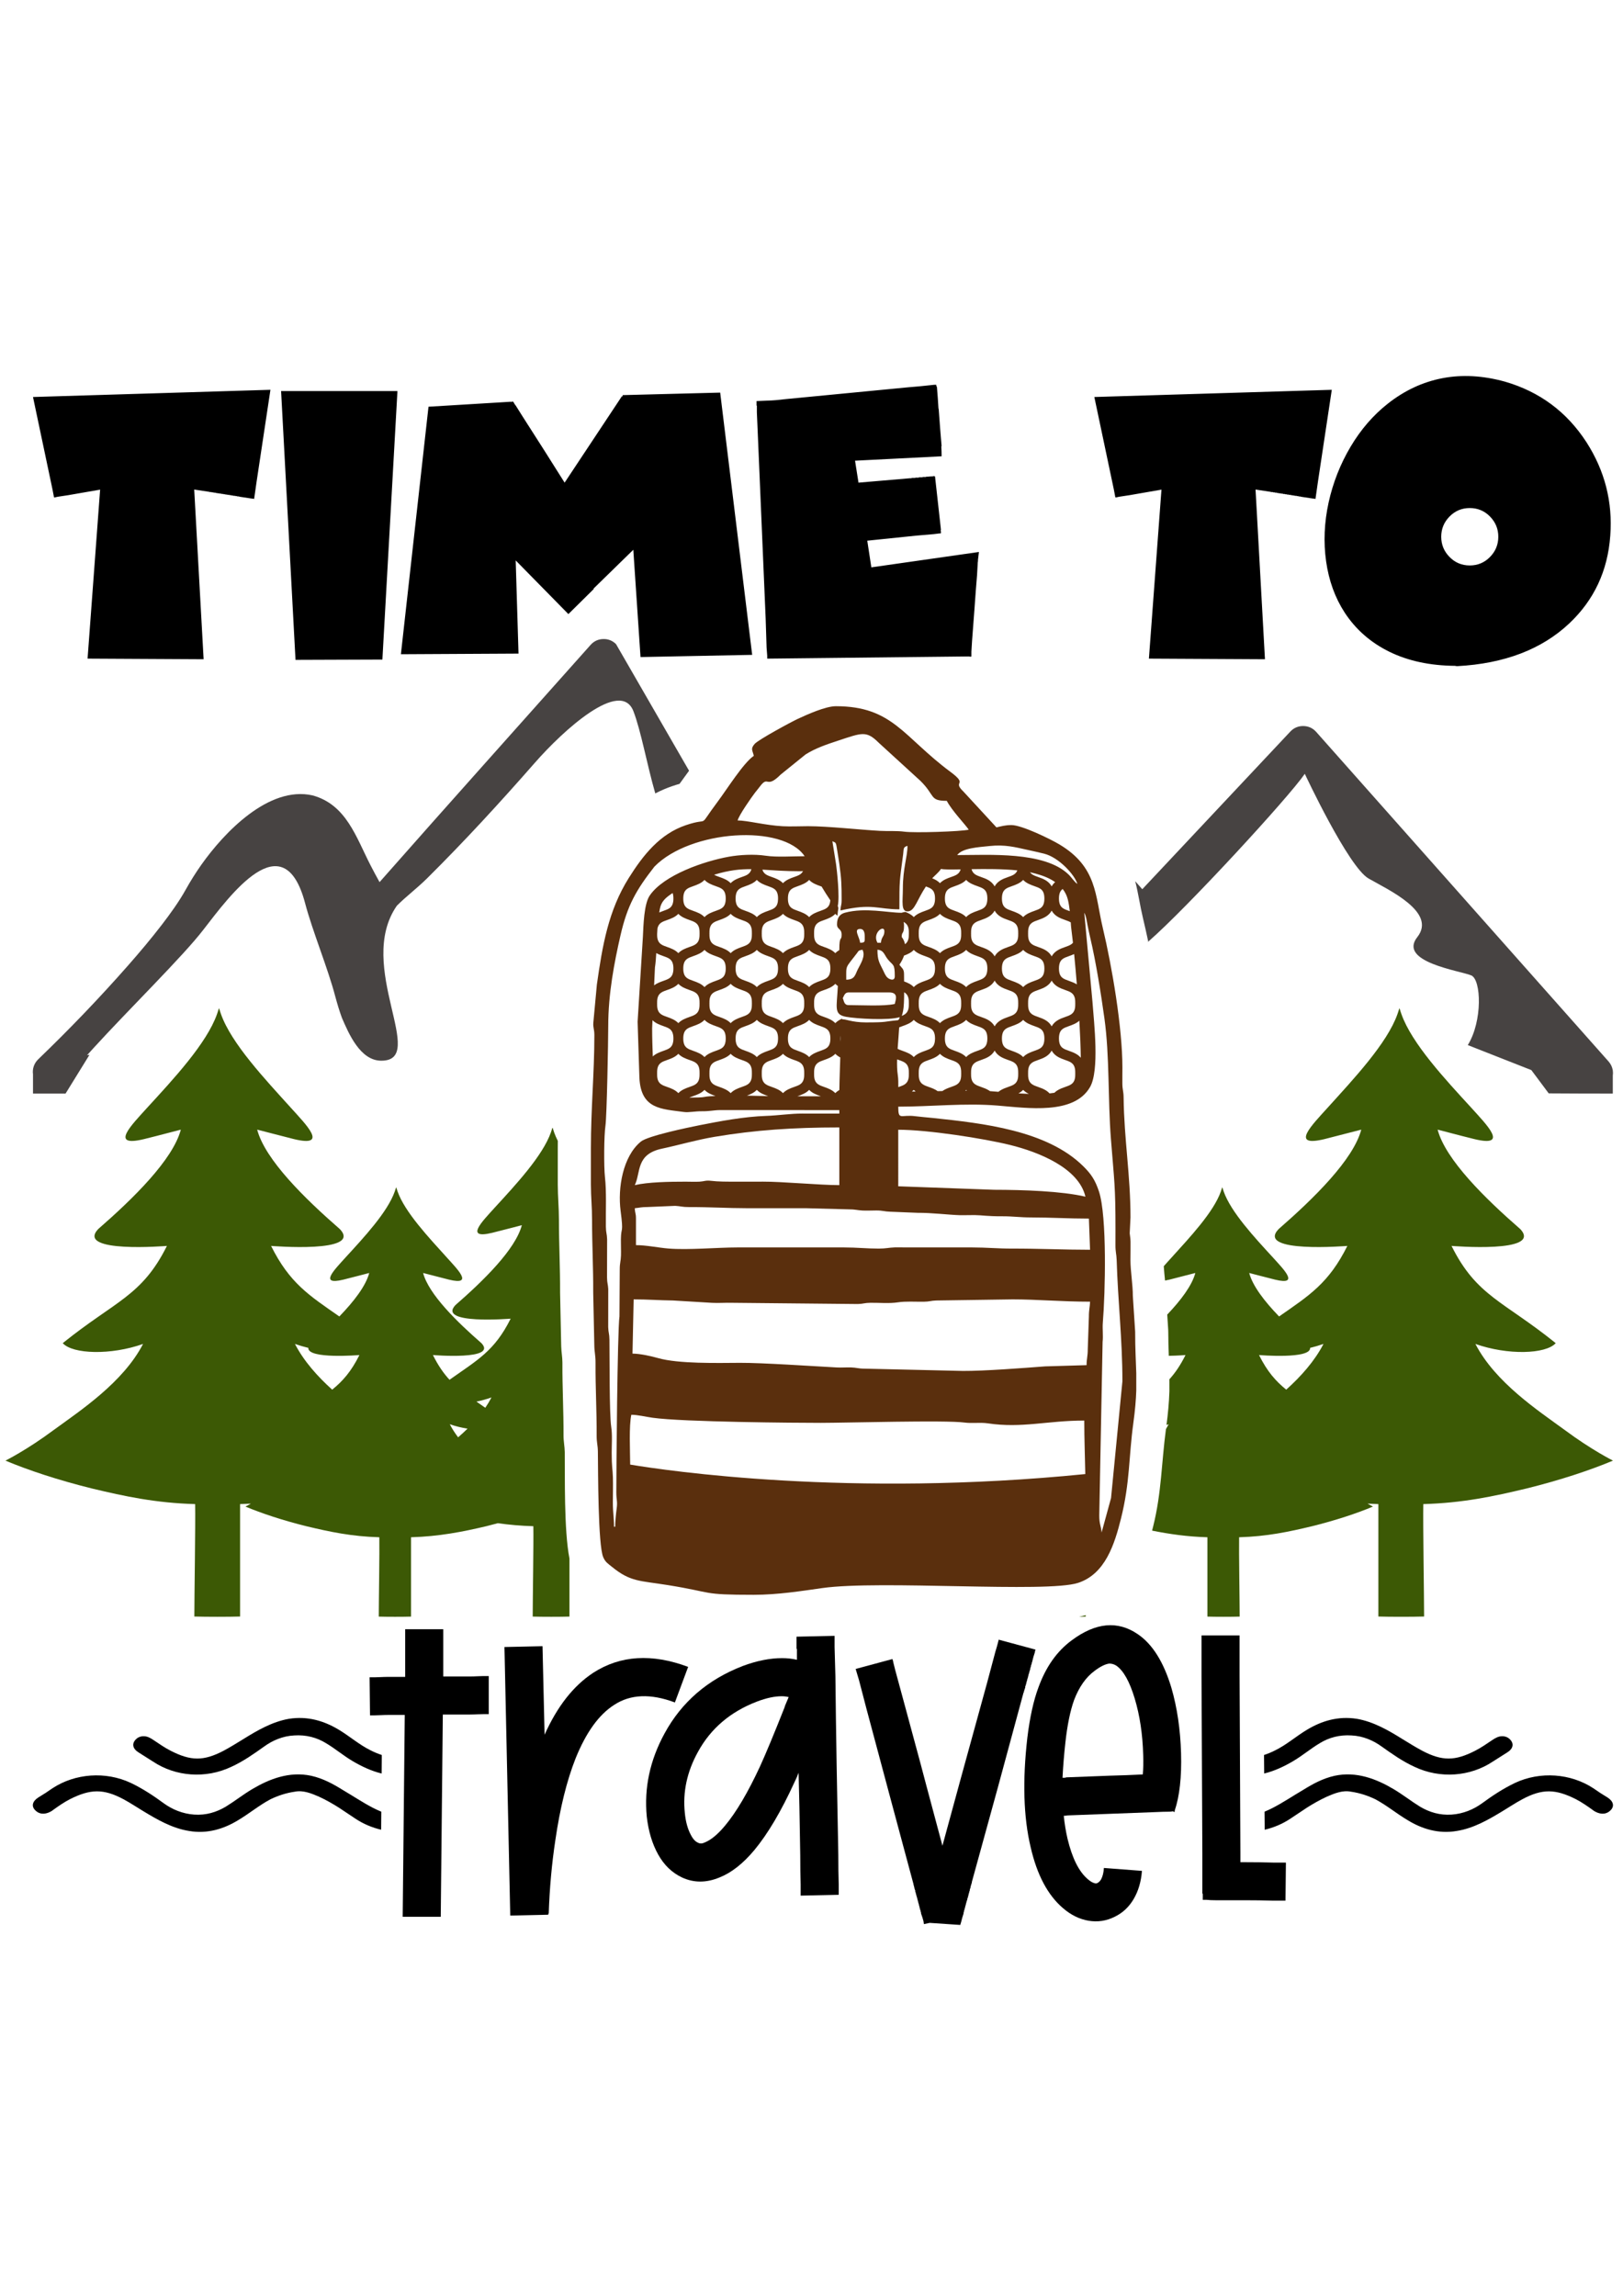
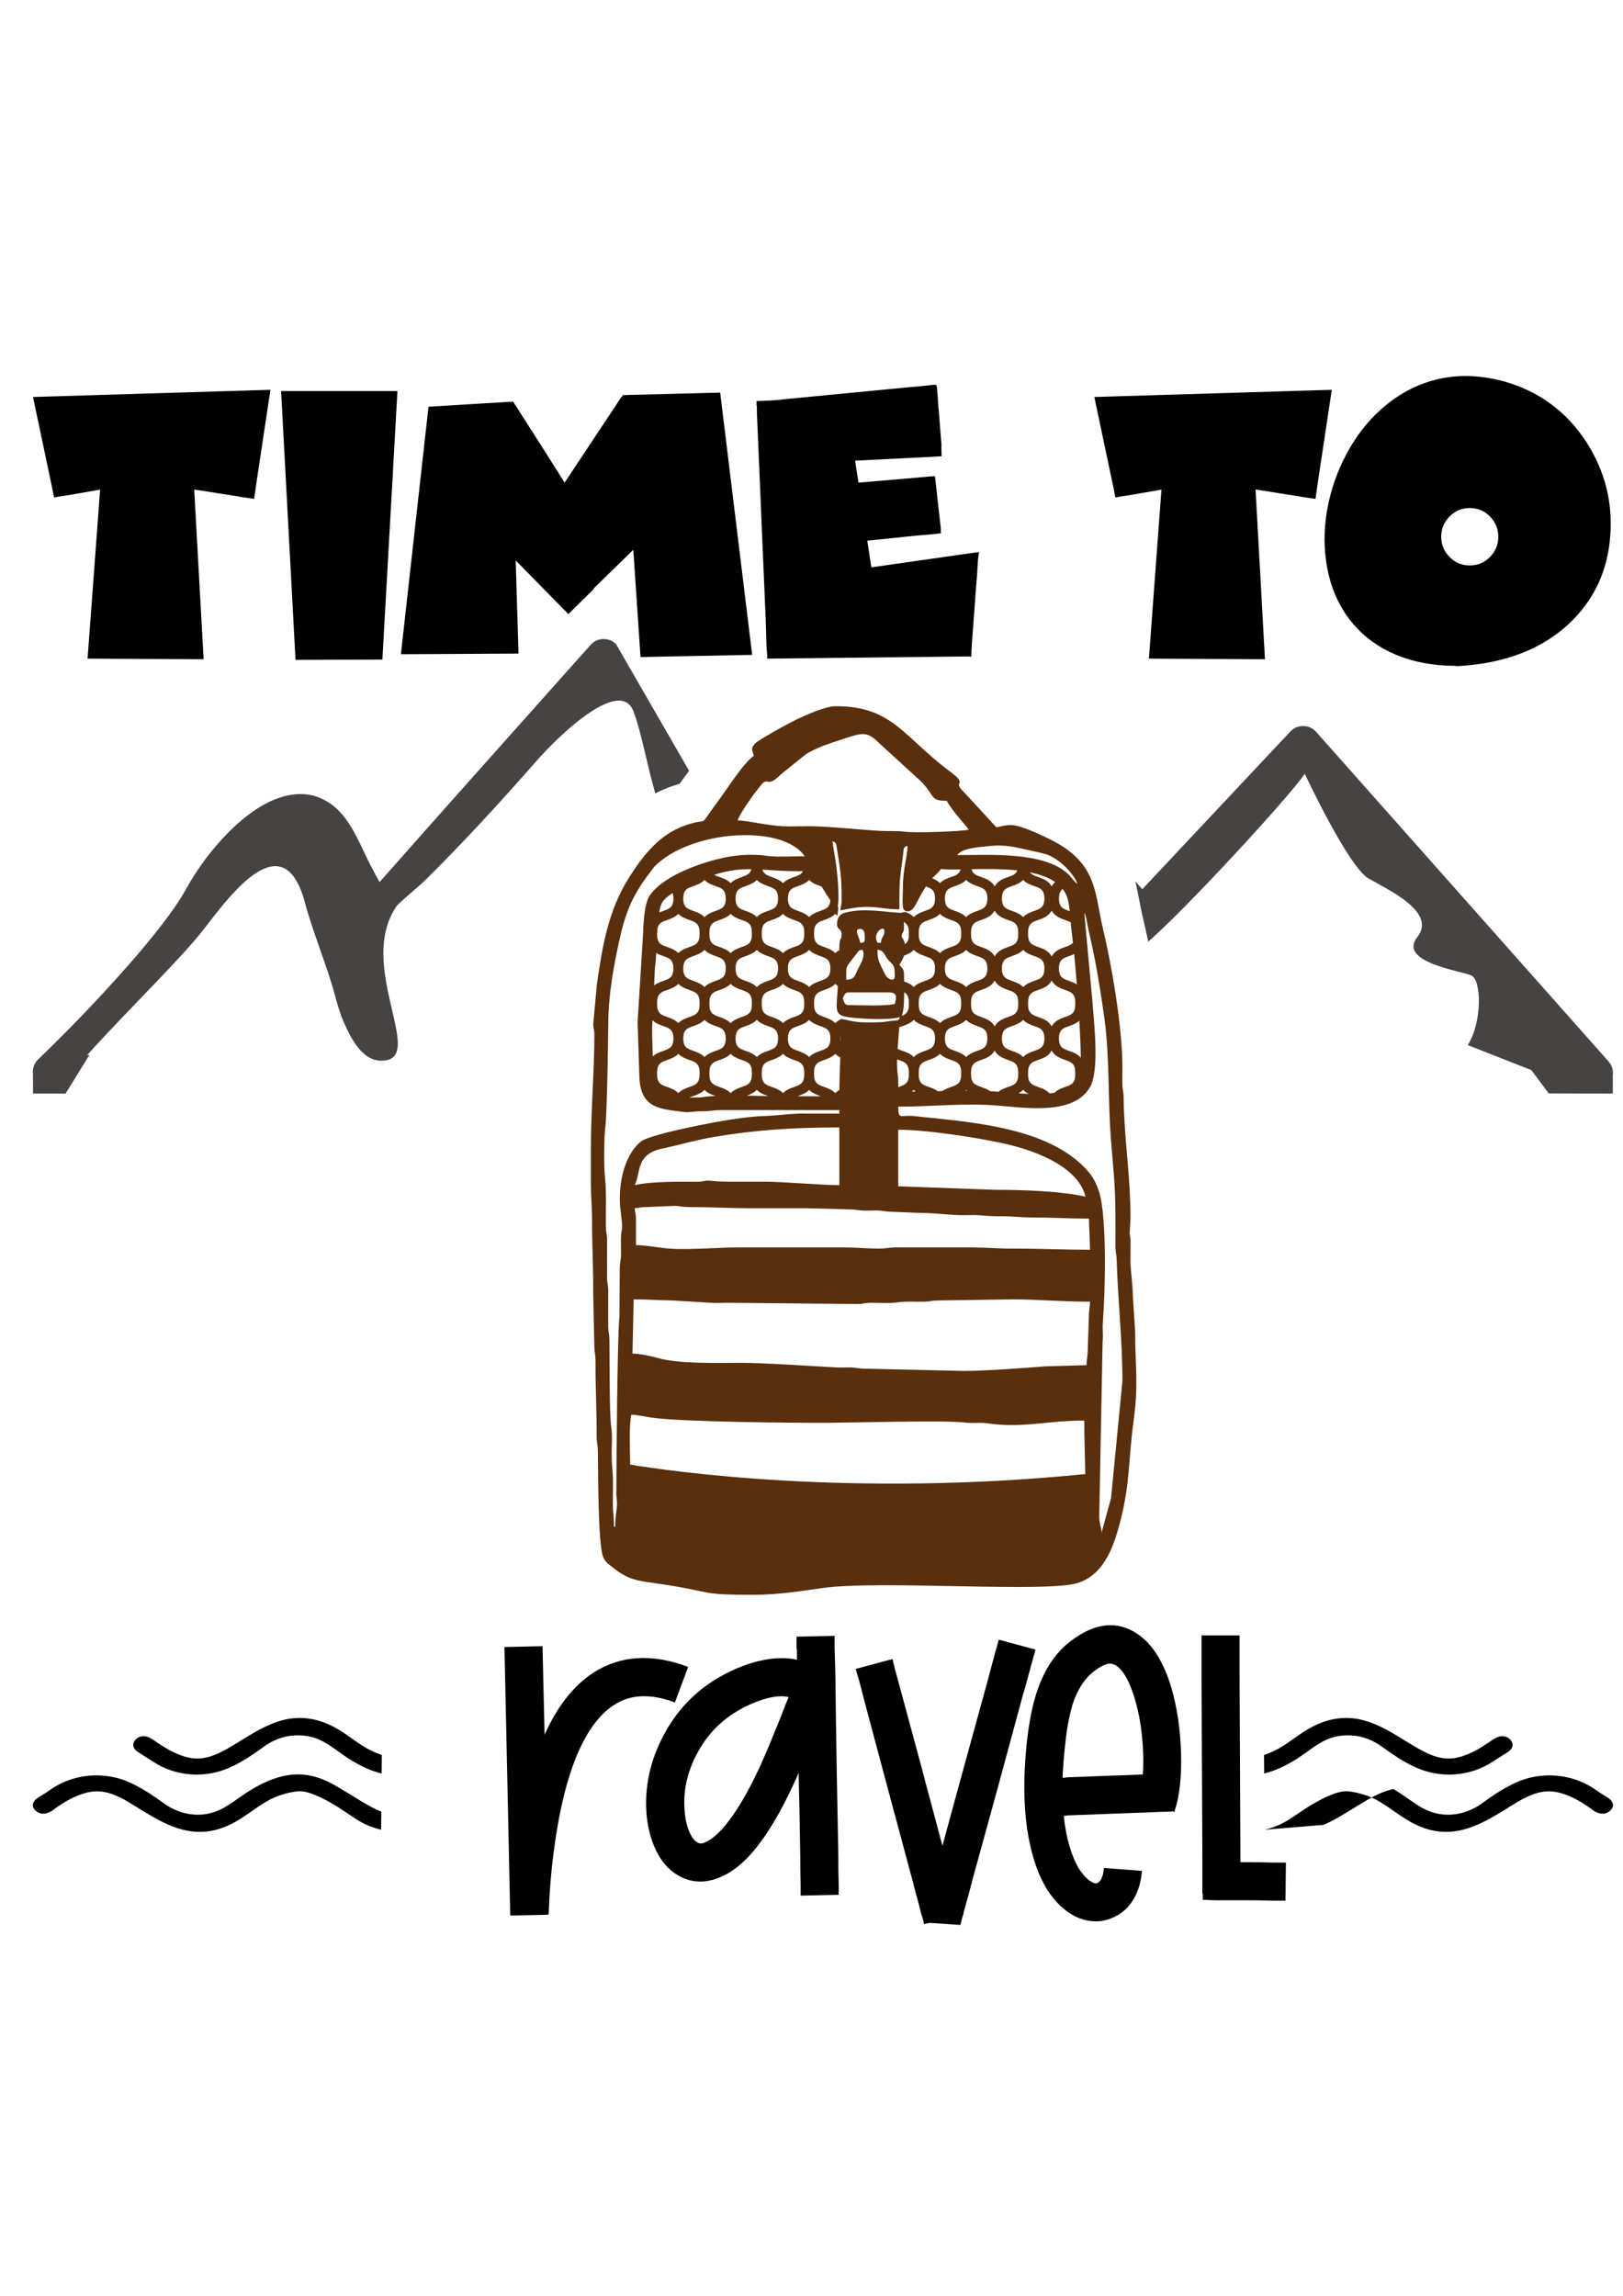
<svg xmlns="http://www.w3.org/2000/svg" version="1.1" id="katman_1" x="0px" y="0px" width="595.28px" height="841.89px" viewBox="0 0 595.28 841.89" style="enable-background:new 0 0 595.28 841.89;" xml:space="preserve">
  <g>
    <path style="fill-rule:evenodd;clip-rule:evenodd;fill:#474342;" d="M216.613,236.494c1.218-1.369,2.773-2.096,4.604-2.152 c1.833-0.057,3.43,0.573,4.73,1.862l26.784,46.431c-0.55,0.777-1.095,1.532-1.638,2.256c-0.633,0.845-1.243,1.698-1.846,2.553 c-0.852,0.241-1.711,0.51-2.597,0.811c-2.231,0.757-4.327,1.666-6.306,2.706c-3.033-10.494-5.222-22.902-8.018-30.146 c-4.681-12.125-25.687,6.908-36.268,19.037c-12.68,14.466-25.75,28.697-39.41,42.244c-3.675,3.645-7.688,6.622-11.094,10.044 c-15.387,22.164,11.754,57.027-5.821,56.827c-7.609-0.086-11.813-9.891-14.309-15.671c-0.971-2.619-1.699-5.128-2.436-7.817 c-2.737-10.491-8.335-23.857-11.086-34.278c-7.906-29.933-27.587-2.784-37.271,9.685c-7.34,9.606-27.369,29.232-40.281,43.396 c-0.801,0.879-1.576,1.737-2.317,2.57l-0.094,0.106l0.886-0.155l-8.783,14.226H12.104v-7.086c-0.281-1.989,0.391-4.027,1.93-5.506 C25.393,377.526,36.612,365.83,47,354.018c4.249-4.832,8.414-9.771,12.333-14.874c3.148-4.097,6.327-8.485,8.838-13.007 c1.735-3.121,3.647-6.15,5.707-9.065c8.279-11.714,24.666-28.996,40.733-25.4c12.368,3.362,15.96,15.252,21.238,25.529 c1.093,2.129,2.2,4.194,3.365,6.283C164.858,294.392,190.826,265.472,216.613,236.494L216.613,236.494z M416.371,323.149 l2.593,2.938l54.296-57.814c1.282-1.366,2.905-2.054,4.778-2.028s3.477,0.761,4.721,2.162l107.208,120.822 c0.831,0.936,1.35,2.04,1.548,3.188h0.021v0.132c0.094,0.619,0.094,1.248,0,1.871v6.608c-7.974,0-15.782-0.023-23.503-0.077 l-6.369-8.535l-23.313-9.174c5.452-8.785,4.956-24.003,1.264-25.557c-4.04-1.702-27.014-4.892-19.782-14.039 s-10.422-17.23-17.868-21.484c-7.445-4.255-23.396-38.395-23.396-38.395c-5.948,8.685-43.134,49.097-57.331,61.466v0.001 l-0.031,0.337c-0.642-3.051-1.312-6.02-1.99-8.866C418.122,332.134,417.529,327.653,416.371,323.149L416.371,323.149z" />
    <path d="M12.104,145.585l7.132,33.82l0.576,2.99h0.345c0.307-0.077,0.652-0.153,1.036-0.229c1.073-0.154,2.339-0.345,3.795-0.575 l11.273-1.956c0.154,0,0.307-0.039,0.46-0.114l-4.602,62.003l42.563,0.229l-3.451-62.233c2.147,0.307,3.912,0.575,5.291,0.805 h0.115h0.116l0.114,0.115h0.115h0.116h0.114h0.115h0.115h0.115l0.115,0.115h0.115h0.114h0.116h0.115h0.114l0.116,0.114h0.115h0.114 h0.115h0.115h0.115h0.115v0.116h0.116h0.114h0.115h0.115h0.115l0.115,0.115h0.115h0.114h0.115h0.116h0.114h0.115l0.116,0.115h0.114 h0.115h0.115h0.115h0.115h0.115v0.115h0.114h0.116h0.115H81.7h0.116h0.115l0.114,0.115h0.115h0.115h0.115h0.115h0.116l0.114,0.114 h0.115h0.115h0.115h0.115h0.114l0.115,0.115h0.115h0.115h0.115h0.115H84h0.116l0.115,0.115h0.115h0.115h0.115h0.114h0.115 l0.116,0.115h0.114h0.115h0.116h0.114h0.115l0.115,0.115h0.115h0.115h0.115h0.23h0.115l0.114,0.116h0.116h0.115h0.114h0.115 l0.23,0.114h0.115h0.115h0.114h0.231l0.115,0.115h0.115c1.533,0.229,2.799,0.422,3.796,0.575c0.459,0.077,0.805,0.116,1.036,0.116 c0.229,0.077,0.384,0.115,0.459,0.115l0.921-6.442l5.062-33.59L12.104,145.585L12.104,145.585z M145.775,143.399h-42.678 l5.291,98.585l31.865-0.115L145.775,143.399L145.775,143.399z M264.146,143.974l-35.776,0.921v0.575l-0.229-0.229l-21.052,31.749 l-7.477-11.849l-7.938-12.423l-2.53-4.026l-0.231-0.231v-0.114l-0.114-0.116l-0.116-0.115v-0.114h-0.115v-0.115v-0.115 l-0.114-0.115l-0.116-0.115l-0.229-0.345l-0.576,0.229v-0.114l-30.368,1.84l-10.123,90.763l43.138-0.231l-1.035-34.165 l19.326,19.671l9.317-9.203c0-0.077-0.039-0.114-0.114-0.114l14.609-14.265l2.646,39.342l40.952-0.806L264.146,143.974 L264.146,143.974z M342.943,174.689h-0.229v-0.115c-0.077,0-0.307,0.039-0.69,0.115c-0.461,0-1.074,0.039-1.841,0.116h-0.116 h-0.114h-0.115h-0.115l-0.114,0.114h-0.115h-0.115h-0.114h-0.116h-0.115h-0.114h-0.115h-0.114h-0.115h-0.115l-0.115,0.115h-0.115 h-0.115h-0.114h-0.115h-0.115h-0.114h-0.115h-0.116h-0.114h-0.115h-0.115l-0.114,0.115h-0.115h-0.115h-0.114h-0.231h-0.114h-0.115 h-0.115h-0.114h-0.115l-0.23,0.115h-0.115h-0.115h-0.229h-0.115h-0.23h-0.115h-0.229l-0.115,0.115h-0.229h-0.23h-0.115 l-18.865,1.61l-1.266-8.052l31.75-1.61c0-1.228-0.039-2.454-0.115-3.682h0.115c-0.384-4.447-0.729-8.857-1.035-13.229 c0-0.23-0.039-0.459-0.116-0.689c-0.152-2.608-0.345-5.254-0.574-7.938h-0.116c-0.075-0.23-0.114-0.461-0.114-0.69h-0.689 c-0.614,0.077-1.342,0.153-2.187,0.229c-1.994,0.231-4.448,0.461-7.361,0.69l-22.662,2.186l-22.663,2.185 c-2.607,0.307-4.217,0.46-4.831,0.46l-5.522,0.23v1.15v0.116v0.114v0.116v0.115l0.115,0.114v0.115v0.115v0.115v0.115v0.116v0.114 v0.116v0.115v0.114v0.116v0.114v0.23v0.115v0.23v0.114v0.231v0.23l0.459,10.699l1.38,32.439l1.38,32.439l0.345,10.699 c0.077,1.15,0.154,2.148,0.23,2.991v1.036l73.853-0.806l0.92,0.115v-0.115h0.115v-1.726c0.076-1.073,0.153-2.339,0.23-3.795 l0.92-12.194c0.307-4.448,0.613-8.474,0.921-12.079c0.076-1.61,0.153-2.953,0.229-4.026c0-0.46,0.039-0.843,0.115-1.151v-0.459 l0.346-2.876l-39.457,5.637l-1.496-9.778c5.905-0.613,11.849-1.227,17.831-1.84c2.606-0.23,4.83-0.422,6.671-0.575 c0.768-0.077,1.381-0.154,1.842-0.231c0.382,0,0.613-0.038,0.69-0.114c0-0.383-0.039-0.767-0.116-1.151h0.116L342.943,174.689 L342.943,174.689z M401.38,145.585l7.132,33.82l0.576,2.99h0.346c0.307-0.077,0.651-0.153,1.035-0.229 c1.072-0.154,2.339-0.345,3.795-0.575l11.273-1.956c0.154,0,0.307-0.039,0.461-0.114l-4.603,62.003l42.563,0.229l-3.451-62.233 c2.147,0.307,3.912,0.575,5.291,0.805h0.116h0.115l0.114,0.115h0.115h0.115h0.114h0.115h0.116h0.114l0.115,0.115h0.115h0.114h0.115 h0.115h0.115l0.115,0.114h0.115h0.114h0.115h0.115h0.114h0.115v0.116h0.116h0.114h0.115h0.115h0.114l0.115,0.115h0.115h0.114h0.116 h0.115h0.114h0.115l0.115,0.115h0.114h0.115h0.116h0.114h0.115h0.115v0.115h0.114h0.115h0.115h0.115h0.115h0.115l0.114,0.115h0.115 h0.115h0.114h0.115h0.116l0.114,0.114h0.115h0.115h0.114h0.115h0.114l0.115,0.115h0.116h0.114h0.115h0.115h0.114h0.115l0.115,0.115 h0.115h0.115h0.115h0.114h0.115l0.115,0.115h0.114h0.116h0.115h0.114h0.115l0.115,0.115h0.114h0.115h0.115h0.23h0.115l0.114,0.116 h0.115h0.115h0.114h0.115l0.23,0.114h0.115h0.115h0.114h0.23l0.115,0.115h0.115c1.533,0.229,2.799,0.422,3.796,0.575 c0.46,0.077,0.805,0.116,1.035,0.116c0.23,0.077,0.384,0.115,0.46,0.115l0.921-6.442l5.062-33.59L401.38,145.585L401.38,145.585z M533.67,244.17c0.307,0.077,0.574,0.115,0.806,0.115c17.255-0.92,30.943-6.135,41.067-15.645 c9.126-8.59,14.148-19.326,15.068-32.209c0.921-12.348-1.993-23.774-8.742-34.281c-7.209-11.12-17.178-18.521-29.909-22.202 c-8.052-2.223-15.684-2.646-22.892-1.265c-7.209,1.381-13.88,4.487-20.016,9.318c-5.369,4.218-9.932,9.49-13.689,15.817 s-6.441,13.133-8.052,20.419c-1.611,7.362-1.918,14.571-0.922,21.626c0.997,7.055,3.261,13.306,6.787,18.75 c4.065,6.212,9.529,11.004,16.394,14.379C516.434,242.367,524.467,244.093,533.67,244.17L533.67,244.17z M539.076,186.308 c2.915,0,5.388,1.035,7.42,3.106c2.032,2.07,3.048,4.543,3.048,7.419c0,2.875-1.016,5.349-3.048,7.42 c-2.032,2.07-4.505,3.106-7.42,3.106c-2.914,0-5.387-1.036-7.42-3.106c-2.032-2.071-3.048-4.544-3.048-7.42 c0-2.876,1.016-5.35,3.048-7.419C533.689,187.343,536.162,186.308,539.076,186.308L539.076,186.308z" />
-     <path d="M135.56,615.078l0.152,13.959h0.455h0.532h0.834c1.314,0,2.981-0.151,5.007-0.151h3.717h2.2l-0.758,74.02h13.959 l0.759-74.171h4.855h5.16c1.924,0,3.591-0.152,5.007-0.152h1.365h0.456v-13.959h-0.607h-1.365c-1.313,0-2.932,0.151-4.855,0.151 h-9.863v-17.321h-13.959v17.474h-6.22c-1.924,0-3.593,0.151-5.008,0.151h-0.758h-0.607H135.56L135.56,615.078z" />
    <path d="M199.742,636.143l-0.758-32.471l-13.959,0.304l2.124,98.474l13.959-0.304v-0.455c0.102,0,0.151,0.051,0.151,0.152 c0.304-9.307,1.113-18.309,2.428-27.009c1.719-11.835,4.198-21.849,7.435-30.043c3.844-9.509,8.548-16.032,14.111-19.573 c5.969-3.944,13.403-4.248,22.305-0.91l4.855-13.049c-13.251-4.956-24.833-4.249-34.746,2.124 C210.364,618.138,204.396,625.725,199.742,636.143L199.742,636.143z" />
    <path d="M289.264,622.335c-0.303,0.709-0.708,1.669-1.213,2.883c-0.101,0.203-0.202,0.507-0.304,0.91 c-3.844,9.711-6.829,16.893-8.952,21.547c-4.451,9.609-8.75,16.893-12.898,21.849c-2.629,3.136-5.057,5.158-7.283,6.069 c-1.011,0.506-1.871,0.557-2.579,0.152c-1.012-0.405-1.922-1.416-2.732-3.036c-1.112-2.123-1.82-4.753-2.125-7.889 c-0.808-7.688,0.81-15.173,4.856-22.456c4.652-8.497,11.834-14.618,21.545-18.36c3.439-1.314,6.475-1.973,9.104-1.973 C287.595,622.032,288.455,622.133,289.264,622.335L289.264,622.335z M306.106,599.879l-13.959,0.304v1.063v3.034v0.152v0.151 l0.151,0.151v0.152v0.151v0.151v0.151v0.152v0.151v0.151v0.152v0.151v0.152v0.152v0.151v0.151v0.152v0.15v0.152v0.151v0.152v0.151 v0.151v0.152v0.151v0.152v0.151v0.152v0.151c-1.719-0.404-3.54-0.607-5.462-0.607c-4.45,0-9.256,0.961-14.414,2.883 c-12.846,4.957-22.406,13.201-28.678,24.732c-5.361,9.813-7.536,19.979-6.524,30.498c0.606,5.361,1.998,9.989,4.173,13.883 c2.174,3.895,5.083,6.702,8.724,8.422c4.35,2.022,8.952,2.022,13.808,0c4.349-1.72,8.598-5.058,12.745-10.015 c4.956-5.968,9.862-14.263,14.718-24.884c0.607-1.214,1.112-2.377,1.517-3.49c0.202,6.575,0.405,16.641,0.607,30.194 c0,4.249,0.05,7.84,0.151,10.773v3.034v1.063l13.958-0.303V693.8v-2.882c-0.101-3.035-0.151-6.626-0.151-10.773 c-0.202-10.014-0.404-20.938-0.606-32.773c-0.202-11.836-0.354-22.709-0.455-32.623c-0.102-4.247-0.203-7.838-0.304-10.772v-3.034 V599.879L306.106,599.879z" />
    <path d="M327.35,608.376l-13.505,3.642l0.304,1.062l0.91,3.036l2.731,10.469l8.648,32.318l8.647,32.167v0.152v0.15l0.152,0.152 v0.151v0.152v0.151l0.151,0.152v0.151v0.151v0.152l0.152,0.151v0.152v0.151l0.151,0.151v0.151v0.152v0.151v0.151h0.152v0.152v0.151 v0.152l0.151,0.151v0.152v0.151v0.152l0.152,0.151v0.151v0.151v0.152h0.151v0.151v0.151v0.152l0.152,0.151v0.152v0.151v0.152 l0.151,0.151v0.152v0.15v0.151h0.151v0.152v0.152v0.151v0.151h0.151v0.152v0.151v0.152l0.151,0.151v0.152v0.151v0.15l0.152,0.152 v0.151v0.152v0.151l0.151,0.152v0.151v0.152v0.151l0.152,0.152v0.151v0.151l0.151,0.152v0.15v0.152v0.151l0.152,0.152v0.151v0.304 c0.404,1.112,0.708,2.074,0.91,2.883c0.101,0.607,0.151,0.961,0.151,1.063l2.124-0.455l11.229,0.759 c0-0.102,0.101-0.456,0.304-1.063c0.202-0.91,0.506-1.973,0.91-3.187v-0.304v-0.151l0.152-0.152v-0.151v-0.152v-0.15l0.15-0.152 v-0.151v-0.151v-0.152h0.152v-0.151v-0.152v-0.151l0.151-0.152v-0.151v-0.152v-0.151l0.152-0.152v-0.15v-0.151v-0.152h0.151v-0.151 v-0.152v-0.151v-0.152h0.152v-0.151v-0.151v-0.152l0.151-0.152v-0.151v-0.15l0.152-0.152v-0.151v-0.152v-0.151l0.151-0.152v-0.151 v-0.152l0.151-0.151v-0.151v-0.152v-0.151l0.152-0.151v-0.304v-0.151l0.151-0.152v-0.151v-0.152l0.151-0.304v-0.151v-0.151 l0.151-0.152v-0.303v-0.151l0.152-0.304v-0.152l0.151-0.303v-0.152v-0.304l0.152-0.151v-0.303l0.151-0.304v-0.152l0.151-0.304 v-0.303l9.56-34.746l9.407-34.747l0.151-0.152v-0.151v-0.151v-0.151l0.152-0.151v-0.152v-0.151l0.151-0.152v-0.151v-0.151 l0.152-0.152v-0.151v-0.152v-0.151v-0.152l0.15-0.151v-0.151v-0.151l0.152-0.152v-0.151v-0.152v-0.151h0.151v-0.151v-0.152v-0.151 v-0.152h0.152v-0.151v-0.152v-0.15l0.151-0.151v-0.152v-0.151v-0.152l0.152-0.152v-0.151v-0.151l0.151-0.152v-0.151v-0.152v-0.151 l0.152-0.151v-0.151v-0.151v-0.152l0.151-0.151v-0.152v-0.151l0.151-0.152v-0.151v-0.152v-0.151l0.152-0.152v-0.151v-0.151 l0.151-0.151v-0.151v-0.152v-0.151v-0.152h0.151v-0.151v-0.152v-0.151l0.151-0.152v-0.151v-0.152v-0.15l0.152-0.151v-0.152v-0.151 l0.151-0.152v-0.151v-0.304l0.151-0.151v-0.152c0.305-1.314,0.608-2.376,0.911-3.187c0.102-0.606,0.203-1.011,0.303-1.213 l-13.503-3.642l-0.304,1.214c-0.202,0.809-0.506,1.871-0.911,3.186l-3.034,11.38l-9.559,34.747l-6.828,25.035 c-2.63-9.913-4.552-17.096-5.766-21.546c-1.618-6.17-3.162-11.937-4.628-17.297c-1.467-5.361-2.807-10.318-4.021-14.87 l-2.882-10.621l-0.76-3.034v-0.152v-0.151l-0.151-0.152v-0.15v-0.152v-0.151h-0.15V608.376L327.35,608.376z" />
    <path d="M389.71,651.923c0.202-4.147,0.557-8.497,1.062-13.05c0.708-6.372,1.771-11.53,3.188-15.476 c1.82-4.755,4.298-8.295,7.435-10.622c2.124-1.618,3.944-2.527,5.462-2.73c0.91,0,1.771,0.253,2.58,0.758 c2.629,1.821,4.88,5.843,6.751,12.063c1.872,6.222,2.908,13.125,3.11,20.712c0.102,2.528,0.051,4.905-0.151,7.131 c-4.047,0.202-8.092,0.354-12.139,0.455l-15.932,0.607c-0.203,0.102-0.43,0.151-0.683,0.151H389.71L389.71,651.923z M430.222,664.213c0.202,0.102,0.354,0.202,0.455,0.304c0.102-0.102,0.152-0.202,0.152-0.304h0.151l-0.151-0.151 c1.82-5.361,2.604-12.417,2.352-21.167c-0.253-8.749-1.441-16.767-3.565-24.049c-2.833-9.407-6.93-15.932-12.291-19.573 c-7.384-5.059-15.476-4.3-24.276,2.275c-5.361,3.945-9.408,9.66-12.139,17.146c-1.82,4.856-3.187,11.025-4.097,18.511 c-1.82,15.781-1.416,29.184,1.214,40.21c2.327,10.115,6.271,17.55,11.835,22.304c2.934,2.529,6.069,4.071,9.407,4.629 c3.338,0.555,6.524,0.074,9.56-1.442c2.933-1.416,5.26-3.591,6.979-6.524s2.731-6.373,3.034-10.318L404.883,685 c-0.101,1.72-0.455,3.136-1.063,4.249c-0.404,0.606-0.809,1.011-1.214,1.213c-0.304,0.203-0.657,0.254-1.062,0.152 c-0.81-0.202-1.669-0.709-2.58-1.517c-3.236-2.732-5.715-7.688-7.435-14.87c-0.607-2.63-1.062-5.412-1.365-8.346 c0.405,0,0.859-0.051,1.365-0.151l16.083-0.607l16.084-0.606c2.023-0.102,3.743-0.152,5.159-0.152 C429.261,664.365,429.717,664.315,430.222,664.213L430.222,664.213z" />
    <path d="M454.651,599.728h-13.96v1.062v1.366v1.669v10.772l0.152,32.471l0.151,32.622v10.621v3.034v1.063h0.151v2.276h1.366 c0.91,0.102,2.022,0.152,3.338,0.152h10.545c3.794,0,7.258,0.05,10.394,0.15h3.49h1.214l0.152-13.959h-1.366h-3.338 c-3.237-0.101-6.727-0.151-10.47-0.151h-1.518v-3.338l-0.151-32.471l-0.151-32.622v-10.621v-1.669v-1.366V599.728L454.651,599.728z " />
    <path style="fill-rule:evenodd;clip-rule:evenodd;" d="M139.973,650.361c-3.84-0.931-7.419-2.646-10.681-4.574 c-3.43-2.033-6.342-4.549-9.782-6.583c-3.305-2.03-7.243-3.09-11.559-2.802c-4.193,0.189-8.003,1.836-11.057,4.06 c-3.81,2.707-7.623,5.425-12.07,7.457c-9.399,4.45-20.456,3.576-28.71-1.939c-1.786-1.158-3.564-2.224-5.336-3.383 c-2.041-1.26-2.666-3.195-0.762-4.936c0.632-0.59,1.523-0.973,2.662-0.973c1.396,0,2.536,0.675,3.56,1.357 c2.035,1.351,4.063,2.804,6.346,3.964c7.372,3.777,12.069,3.868,19.441,0c2.539-1.35,4.954-2.894,7.365-4.349 c4.832-3.003,10.418-6.3,16.645-7.363c6.864-1.057,12.833,0.778,18.168,3.973c4.06,2.425,7.497,5.522,11.817,7.641 c1.262,0.643,2.61,1.197,4.015,1.664L139.973,650.361L139.973,650.361z M139.789,670.976c-3.309-0.773-6.479-2.113-9.339-3.994 c-2.037-1.356-4.069-2.71-6.104-4.067c-2.285-1.452-4.824-2.901-7.366-4.064c-2.667-1.158-5.719-2.425-8.762-1.836 c-3.31,0.478-6.227,1.453-9.027,2.8c-4.193,2.233-7.749,5.234-11.816,7.645c-5.206,3.195-11.304,5.133-18.035,3.971 c-6.232-0.972-11.821-4.259-16.775-7.257c-2.417-1.448-4.703-3-7.241-4.358c-7.377-3.963-12.2-3.772-19.569-0.089 c-2.293,1.164-4.318,2.61-6.351,4.056c-0.126,0.102-0.251,0.202-0.382,0.296c-1.903,1.163-4.07,1.549-5.847,0 c-1.903-1.64-1.267-3.573,0.888-4.935c1.784-1.066,3.563-2.227,5.214-3.391c8.256-5.421,19.441-6.287,28.713-1.936 c4.448,2.131,8.375,4.75,12.071,7.464c3.046,2.216,6.86,3.857,11.181,4.153c4.315,0.294,8.127-0.873,11.564-2.907 c3.296-2.029,6.347-4.45,9.777-6.484c6.225-3.682,13.601-6.577,21.599-4.836c4.314,0.965,8.004,3.001,11.438,5.132 c3.814,2.229,7.365,4.646,11.308,6.68c1.021,0.513,1.989,0.96,2.921,1.339L139.789,670.976L139.789,670.976z" />
-     <path style="fill-rule:evenodd;clip-rule:evenodd;" d="M463.677,650.361c3.84-0.931,7.42-2.646,10.681-4.574 c3.43-2.033,6.344-4.549,9.783-6.583c3.305-2.03,7.243-3.09,11.559-2.802c4.193,0.189,8.003,1.836,11.057,4.06 c3.811,2.707,7.623,5.425,12.07,7.457c9.399,4.45,20.455,3.576,28.71-1.939c1.785-1.158,3.563-2.224,5.335-3.383 c2.042-1.26,2.667-3.195,0.762-4.936c-0.631-0.59-1.523-0.973-2.661-0.973c-1.396,0-2.536,0.675-3.56,1.357 c-2.035,1.351-4.063,2.804-6.347,3.964c-7.371,3.777-12.068,3.868-19.44,0c-2.539-1.35-4.954-2.894-7.365-4.349 c-4.831-3.003-10.418-6.3-16.644-7.363c-6.864-1.057-12.834,0.778-18.169,3.973c-4.061,2.425-7.496,5.522-11.816,7.641 c-1.263,0.643-2.61,1.197-4.015,1.664L463.677,650.361L463.677,650.361z M463.861,670.976c3.309-0.773,6.479-2.113,9.338-3.994 c2.037-1.356,4.069-2.71,6.104-4.067c2.285-1.452,4.823-2.901,7.366-4.064c2.667-1.158,5.719-2.425,8.762-1.836 c3.31,0.478,6.227,1.453,9.026,2.8c4.194,2.233,7.749,5.234,11.817,7.645c5.206,3.195,11.304,5.133,18.035,3.971 c6.232-0.972,11.821-4.259,16.775-7.257c2.417-1.448,4.702-3,7.241-4.358c7.377-3.963,12.2-3.772,19.569-0.089 c2.293,1.164,4.317,2.61,6.35,4.056c0.127,0.102,0.252,0.202,0.383,0.296c1.902,1.163,4.069,1.549,5.847,0 c1.902-1.64,1.267-3.573-0.888-4.935c-1.784-1.066-3.563-2.227-5.215-3.391c-8.256-5.421-19.44-6.287-28.713-1.936 c-4.448,2.131-8.376,4.75-12.071,7.464c-3.046,2.216-6.859,3.857-11.181,4.153c-4.316,0.294-8.128-0.873-11.564-2.907 c-3.297-2.029-6.348-4.45-9.777-6.484c-6.225-3.682-13.602-6.577-21.599-4.836c-4.314,0.965-8.004,3.001-11.438,5.132 c-3.814,2.229-7.365,4.646-11.308,6.68c-1.021,0.513-1.99,0.96-2.921,1.339L463.861,670.976L463.861,670.976z" />
-     <path style="fill-rule:evenodd;clip-rule:evenodd;fill:#3C5905;" d="M202.07,415.23c-3.049,8.651-12.896,19.216-20.636,27.647 c-4.456,4.948-11.257,11.692-0.939,9.215c4.572-1.119,9.966-2.585,10.905-2.808c-2.343,8.881-14.069,20.347-24.388,29.334 c-6.683,7.197,20.167,4.949,20.284,4.949c-5.935,11.921-12.175,15.133-22.423,22.41c-2.176-2.352-4.146-5.181-6.081-9.066 c0.104,0,23.779,1.974,17.807-4.345c-9.057-7.892-19.35-17.955-21.41-25.752c0.824,0.194,5.662,1.479,9.572,2.462 c9.062,2.176,3.09-3.747-0.821-8.09c-6.691-7.401-15.442-16.675-18.118-24.272c-0.716-1.973-0.305-1.973-1.025,0l0,0 c-2.677,7.598-11.325,16.871-18.118,24.272c-3.911,4.346-9.884,10.266-0.825,8.09c4.014-0.983,8.751-2.268,9.571-2.462 c-1.266,4.798-5.655,10.461-10.959,15.946c-11.084-7.722-18.22-12.182-25.036-25.868c0.147,0,33.693,2.797,25.233-6.157 c-12.836-11.18-27.42-25.437-30.338-36.488c1.167,0.276,8.021,2.097,13.563,3.489c12.84,3.085,4.375-5.312-1.164-11.461 c-9.481-10.488-21.878-23.632-25.673-34.395c-1.011-2.795-0.431-2.795-1.454,0l0,0c-3.792,10.763-16.043,23.906-25.669,34.395 c-5.542,6.155-14.005,14.546-1.168,11.461c5.688-1.392,12.4-3.213,13.563-3.489c-2.914,11.045-17.5,25.309-30.334,36.488 c-8.315,8.954,25.087,6.157,25.23,6.157c-9.185,18.455-18.959,20.13-38.21,35.654c3.647,4.06,17.65,4.478,29.459,0.29 c-7.292,14.116-23.042,24.461-32.815,31.593C9.877,531.704,2,535.625,2,535.625c8.315,3.489,19.255,7.132,31.651,10.203 c12.25,2.938,23.484,5.323,37.923,5.738c0.146,7.405-0.296,33.956-0.296,41.229c4.231,0.13,12.688,0.13,16.775,0 c0-7.272,0-33.818,0-41.229c1.342-0.037,2.664-0.093,3.969-0.166c-1.261,0.709-1.993,1.073-1.993,1.073 c5.868,2.466,13.589,5.035,22.335,7.205c8.648,2.073,16.575,3.755,26.767,4.048c0.102,5.227-0.209,23.966-0.209,29.099 c2.985,0.092,8.954,0.092,11.84,0c0-5.133,0-23.87,0-29.099c10.188-0.294,18.838-1.973,27.585-4.048 c1.45-0.36,2.868-0.731,4.253-1.108c4.069,0.576,8.333,0.968,13.019,1.103c0.117,5.952-0.236,27.296-0.236,33.141 c3.399,0.105,10.199,0.105,13.484,0v-21.28c-2.058-10.506-1.619-30.543-1.725-39.044c-0.024-1.987-0.46-3.927-0.451-6.098 c0.035-8.902-0.46-17.792-0.409-26.698c0.011-1.955-0.4-3.971-0.443-5.999l-0.409-19.481c-0.003-0.111-0.003-0.205-0.003-0.316 c0.045-8.871-0.424-17.733-0.421-26.605c0.001-4.298-0.424-8.573-0.424-12.887v-0.229c0-4.373,0-8.745,0-13.118 c0-0.892,0.005-1.786,0.015-2.676c-0.54-1.073-1-2.124-1.361-3.149C202.422,412.98,202.892,412.98,202.07,415.23L202.07,415.23 L202.07,415.23z M113.085,494.278c-0.289,4.217,18.648,2.634,18.737,2.634c-3.025,6.076-6.138,9.572-9.981,12.691 c-5.39-4.864-10.39-10.437-13.661-16.766C109.792,493.399,111.435,493.879,113.085,494.278L113.085,494.278z M174.748,513.978 c1.856-0.377,3.715-0.88,5.513-1.519c-0.673,1.301-1.434,2.563-2.268,3.785C176.858,515.442,175.775,514.694,174.748,513.978 L174.748,513.978z M171.477,523.904c-1.121,1.101-2.276,2.16-3.448,3.177c-1.158-1.527-2.195-3.128-3.062-4.803 C167.099,523.026,169.313,523.562,171.477,523.904L171.477,523.904z" />
-     <path style="fill-rule:evenodd;clip-rule:evenodd;fill:#3C5905;" d="M428.902,505.796c2.108-2.314,4.028-5.1,5.913-8.885 c-0.035,0-2.761,0.224-6.123,0.279c-0.107-2.944-0.202-5.887-0.199-8.853c0-0.279-0.008-0.518-0.025-0.797l-0.355-5.463 c5.007-5.269,9.091-10.661,10.306-15.264c-0.822,0.194-5.661,1.479-9.572,2.462c-0.57,0.137-1.082,0.243-1.537,0.317 c-0.172-1.764-0.366-3.519-0.469-5.266c0.912-1.053,1.926-2.139,2.829-3.142c6.69-7.4,15.44-16.676,18.117-24.272 c0.715-1.974,0.305-1.974,1.025,0l0,0c2.678,7.597,11.323,16.872,18.118,24.272c3.911,4.345,9.883,10.266,0.823,8.09 c-4.015-0.982-8.75-2.269-9.572-2.462c1.267,4.8,5.659,10.461,10.961,15.947c11.084-7.723,18.219-12.183,25.035-25.868 c-0.147,0-33.694,2.796-25.231-6.156c12.834-11.181,27.419-25.44,30.336-36.49c-1.166,0.276-8.022,2.097-13.563,3.49 c-12.838,3.083-4.375-5.313,1.166-11.463c9.48-10.487,21.879-23.629,25.672-34.393c1.013-2.796,0.431-2.796,1.453,0l0,0 c3.794,10.764,16.044,23.905,25.672,34.393c5.541,6.157,14.003,14.545,1.166,11.463c-5.688-1.393-12.398-3.214-13.564-3.49 c2.918,11.044,17.503,25.31,30.337,36.49c8.314,8.952-25.088,6.156-25.231,6.156c9.188,18.454,18.961,20.129,38.211,35.654 c-3.646,4.06-17.649,4.476-29.46,0.287c7.293,14.118,23.044,24.464,32.817,31.596c9.773,7.272,17.65,11.191,17.65,11.191 c-8.315,3.49-19.255,7.133-31.652,10.206c-12.25,2.938-23.484,5.322-37.922,5.739c-0.147,7.403,0.293,33.955,0.293,41.227 c-4.229,0.131-12.687,0.131-16.773,0c0-7.271,0-33.819,0-41.227c-1.342-0.04-2.665-0.096-3.971-0.168 c1.263,0.71,1.995,1.075,1.995,1.075c-5.868,2.464-13.589,5.033-22.339,7.203c-8.645,2.073-16.573,3.755-26.764,4.05 c-0.103,5.225,0.208,23.964,0.208,29.096c-2.984,0.093-8.954,0.093-11.839,0c0-5.132,0-23.869,0-29.096 c-7.361-0.214-13.92-1.149-20.291-2.435c0.134-0.509,0.266-1.019,0.393-1.528c3.09-12.338,3.049-23.443,4.695-35.706 c0.353-0.584,0.688-1.178,1-1.781c-0.265,0.092-0.53,0.183-0.797,0.268c0.532-4.061,0.923-8.136,1.054-12.232 c0.004-0.137,0.006-0.253,0.006-0.39V505.796L428.902,505.796z M398.221,592.295l0.001,0.519c-0.692,0.021-1.525,0.038-2.441,0.052 C396.631,592.701,397.448,592.511,398.221,592.295L398.221,592.295z M480.521,494.278c0.288,4.218-18.647,2.634-18.737,2.634 c3.024,6.076,6.14,9.573,9.98,12.689c5.391-4.864,10.391-10.435,13.662-16.766C483.815,493.4,482.171,493.878,480.521,494.278 L480.521,494.278z" />
+     <path style="fill-rule:evenodd;clip-rule:evenodd;" d="M463.677,650.361c3.84-0.931,7.42-2.646,10.681-4.574 c3.43-2.033,6.344-4.549,9.783-6.583c3.305-2.03,7.243-3.09,11.559-2.802c4.193,0.189,8.003,1.836,11.057,4.06 c3.811,2.707,7.623,5.425,12.07,7.457c9.399,4.45,20.455,3.576,28.71-1.939c1.785-1.158,3.563-2.224,5.335-3.383 c2.042-1.26,2.667-3.195,0.762-4.936c-0.631-0.59-1.523-0.973-2.661-0.973c-1.396,0-2.536,0.675-3.56,1.357 c-2.035,1.351-4.063,2.804-6.347,3.964c-7.371,3.777-12.068,3.868-19.44,0c-2.539-1.35-4.954-2.894-7.365-4.349 c-4.831-3.003-10.418-6.3-16.644-7.363c-6.864-1.057-12.834,0.778-18.169,3.973c-4.061,2.425-7.496,5.522-11.816,7.641 c-1.263,0.643-2.61,1.197-4.015,1.664L463.677,650.361L463.677,650.361z M463.861,670.976c3.309-0.773,6.479-2.113,9.338-3.994 c2.037-1.356,4.069-2.71,6.104-4.067c2.285-1.452,4.823-2.901,7.366-4.064c2.667-1.158,5.719-2.425,8.762-1.836 c3.31,0.478,6.227,1.453,9.026,2.8c4.194,2.233,7.749,5.234,11.817,7.645c5.206,3.195,11.304,5.133,18.035,3.971 c6.232-0.972,11.821-4.259,16.775-7.257c2.417-1.448,4.702-3,7.241-4.358c7.377-3.963,12.2-3.772,19.569-0.089 c2.293,1.164,4.317,2.61,6.35,4.056c0.127,0.102,0.252,0.202,0.383,0.296c1.902,1.163,4.069,1.549,5.847,0 c1.902-1.64,1.267-3.573-0.888-4.935c-1.784-1.066-3.563-2.227-5.215-3.391c-8.256-5.421-19.44-6.287-28.713-1.936 c-4.448,2.131-8.376,4.75-12.071,7.464c-3.046,2.216-6.859,3.857-11.181,4.153c-4.316,0.294-8.128-0.873-11.564-2.907 c-3.297-2.029-6.348-4.45-9.777-6.484c-4.314,0.965-8.004,3.001-11.438,5.132 c-3.814,2.229-7.365,4.646-11.308,6.68c-1.021,0.513-1.99,0.96-2.921,1.339L463.861,670.976L463.861,670.976z" />
    <path style="fill-rule:evenodd;clip-rule:evenodd;fill:#5A2F0D;" d="M231.136,537.077c-0.023-4.795-0.481-14.382,0.425-18.265 c2.301,0,5.299,0.74,7.806,1.092c11.258,1.576,52.571,1.871,61.695,1.871c9.156,0,45.808-1.055,52.666-0.115 c2.774,0.379,5.803-0.125,8.605,0.294c12.5,1.868,21.828-1.024,35.354-1.024c0,6.987,0.265,13.101,0.376,19.625 C311.585,549.217,244.733,539.343,231.136,537.077L231.136,537.077z M389.764,325.999c-0.604,0.444-1.036,1.06-1.235,2.055 c-0.163,0.815-0.166,1.89-0.03,2.71c0.352,2.1,1.654,2.587,3.494,3.239l0.389,0.139 C391.977,331.182,391.76,328.493,389.764,325.999L389.764,325.999z M392.734,338.249c-0.599-0.367-1.303-0.605-1.957-0.837 c-1.051-0.372-2.1-0.745-3.041-1.356c-0.87-0.567-1.532-1.271-2.008-2.116c-0.474,0.845-1.137,1.549-2.007,2.116 c-0.94,0.611-1.989,0.984-3.041,1.356c-0.706,0.25-1.47,0.509-2.096,0.926c-1.3,0.869-1.524,2.293-1.496,3.748 c0,0.079-0.003,0.16-0.012,0.239c0.009,0.078,0.012,0.159,0.012,0.239c-0.028,1.453,0.196,2.877,1.496,3.747 c0.626,0.417,1.389,0.676,2.096,0.927c1.052,0.371,2.101,0.744,3.04,1.356c0.872,0.567,1.535,1.269,2.008,2.117 c0.475-0.848,1.137-1.55,2.009-2.117c0.94-0.612,1.989-0.985,3.04-1.356c0.708-0.251,1.47-0.51,2.096-0.927 c0.264-0.176,0.484-0.375,0.665-0.593c-0.212-1.951-0.425-3.758-0.634-5.369C392.828,339.763,392.78,339.034,392.734,338.249 L392.734,338.249z M393.97,349.869c-0.63,0.294-1.297,0.535-1.978,0.776c-1.743,0.617-3.067,1.092-3.464,3.073 c-0.163,0.813-0.166,1.89-0.03,2.708c0.352,2.1,1.654,2.59,3.494,3.24c1.052,0.371,2.069,0.745,2.967,1.309 C394.651,357.13,394.314,353.353,393.97,349.869L393.97,349.869z M395.881,374.303c-1.086,0.99-2.457,1.5-3.889,2.005 c-1.743,0.617-3.067,1.091-3.464,3.074c-0.163,0.814-0.166,1.89-0.03,2.71c0.352,2.099,1.654,2.587,3.494,3.238 c1.673,0.591,3.266,1.189,4.416,2.553C396.367,384.122,396.174,379.399,395.881,374.303L395.881,374.303z M386.721,400.735 c0.301-0.297,0.639-0.569,1.017-0.814c0.94-0.61,1.989-0.985,3.04-1.356c0.707-0.25,1.47-0.509,2.096-0.927 c1.3-0.869,1.524-2.292,1.496-3.746c0-0.081,0.002-0.161,0.012-0.242c-0.01-0.077-0.012-0.157-0.012-0.238 c0.028-1.453-0.196-2.878-1.496-3.746c-0.626-0.418-1.388-0.677-2.096-0.927c-1.051-0.372-2.1-0.746-3.041-1.356 c-0.87-0.566-1.532-1.271-2.008-2.117c-0.474,0.846-1.137,1.551-2.007,2.117c-0.94,0.61-1.989,0.984-3.041,1.356 c-0.707,0.25-1.47,0.509-2.096,0.927c-1.3,0.867-1.524,2.292-1.496,3.746c0,0.081-0.003,0.161-0.012,0.238 c0.009,0.081,0.012,0.161,0.012,0.242c-0.028,1.455,0.196,2.877,1.496,3.746c0.626,0.418,1.39,0.677,2.096,0.927 c1.052,0.371,2.101,0.746,3.04,1.356c0.472,0.307,0.882,0.652,1.235,1.04C385.561,400.9,386.147,400.825,386.721,400.735 L386.721,400.735z M377.374,401.142c-0.776-0.374-1.494-0.833-2.104-1.477c-0.51,0.539-1.096,0.947-1.728,1.285 C374.824,401.034,376.107,401.101,377.374,401.142L377.374,401.142z M366.199,400.377c0.195-0.161,0.401-0.313,0.622-0.456 c0.938-0.61,1.988-0.985,3.036-1.356c0.708-0.25,1.473-0.509,2.098-0.927c1.299-0.869,1.523-2.293,1.495-3.746 c-0.001-0.081,0.003-0.161,0.013-0.242c-0.01-0.077-0.014-0.157-0.013-0.238c0.028-1.453-0.196-2.878-1.495-3.746 c-0.625-0.418-1.39-0.677-2.098-0.927c-1.048-0.372-2.098-0.746-3.037-1.356c-0.873-0.566-1.536-1.271-2.011-2.116 c-0.474,0.845-1.137,1.55-2.008,2.116c-0.94,0.61-1.988,0.984-3.039,1.356c-0.707,0.25-1.471,0.509-2.096,0.927 c-1.301,0.867-1.524,2.292-1.496,3.746c0.001,0.081-0.003,0.161-0.012,0.238c0.009,0.081,0.013,0.161,0.012,0.242 c-0.028,1.453,0.195,2.877,1.496,3.746c0.625,0.418,1.389,0.677,2.096,0.927c1.051,0.371,2.099,0.746,3.038,1.356 c0.104,0.068,0.208,0.139,0.307,0.211C364.104,400.205,365.138,400.289,366.199,400.377L366.199,400.377z M354.642,399.951 c-0.099-0.091-0.195-0.186-0.29-0.285c-0.098,0.104-0.197,0.201-0.301,0.295L354.642,399.951L354.642,399.951z M335.833,400.273 c-0.236-0.183-0.46-0.384-0.672-0.607c-0.221,0.233-0.456,0.442-0.703,0.631L335.833,400.273L335.833,400.273z M329.479,398.661 l0.271-0.096c0.705-0.25,1.47-0.509,2.096-0.927c1.299-0.869,1.523-2.293,1.495-3.746c-0.002-0.081,0.002-0.161,0.011-0.242 c-0.009-0.077-0.013-0.157-0.011-0.238c0.028-1.453-0.196-2.878-1.495-3.746c-0.626-0.418-1.391-0.677-2.096-0.927l-0.717-0.257 c-0.056,2.072-0.005,4.021,0.245,5.669C329.495,395.581,329.498,397.127,329.479,398.661L329.479,398.661z M329.226,384.618 c0.5,0.27,1.086,0.481,1.738,0.712c1.568,0.555,3.066,1.115,4.197,2.307c1.129-1.192,2.628-1.752,4.196-2.307 c1.839-0.65,3.141-1.141,3.493-3.238c0.054-0.327,0.079-0.652,0.089-0.966c-0.006-0.202-0.005-0.385,0-0.573 c-0.012-0.393-0.042-0.787-0.118-1.172c-0.397-1.981-1.721-2.457-3.464-3.074c-1.568-0.556-3.067-1.113-4.196-2.307 c-1.131,1.193-2.629,1.751-4.197,2.307c-0.416,0.147-0.807,0.287-1.167,0.44C329.666,379.142,329.41,381.888,329.226,384.618 L329.226,384.618z M329.406,374.123c0.054-0.163,0.187-0.286,0.361-0.326c0.004-0.001,0.009-0.002,0.012-0.003 c0.073-0.187,0.146-0.481,0.214-0.803c-3.863,1.265-15.775,0.599-19.666-0.12c-4.615-0.853-3.407-3.284-3.021-11.295 c-0.331-0.232-0.644-0.494-0.933-0.798c-1.129,1.187-2.62,1.745-4.186,2.298c-0.706,0.25-1.47,0.509-2.096,0.926 c-1.3,0.868-1.524,2.292-1.498,3.747c0.002,0.08-0.002,0.16-0.01,0.24c0.008,0.078,0.012,0.158,0.01,0.238 c-0.026,1.454,0.198,2.88,1.498,3.747c0.626,0.418,1.392,0.676,2.097,0.927c1.563,0.553,3.056,1.111,4.185,2.297 c0.727-0.764,1.604-1.268,2.554-1.677l0.003,0.337c0.99-0.319,3.312,1.07,8.66,1.07 C325.926,374.928,323.771,374.617,329.406,374.123L329.406,374.123z M330.749,372.532c0.387-0.155,0.762-0.333,1.097-0.558 c1.299-0.867,1.523-2.293,1.495-3.747c-0.002-0.08,0.002-0.16,0.011-0.238c-0.009-0.08-0.013-0.16-0.011-0.24 c0.028-1.454-0.196-2.879-1.495-3.747l-0.222-0.138c-0.008,2.725-0.092,5.426-0.401,6.914 C331.044,371.633,330.887,372.182,330.749,372.532L330.749,372.532z M331.6,359.896c1.333,0.49,2.584,1.048,3.562,2.077 c1.129-1.193,2.628-1.751,4.196-2.306c1.839-0.65,3.14-1.141,3.493-3.24c0.054-0.327,0.079-0.659,0.089-0.973 c-0.006-0.183-0.005-0.378,0-0.564c-0.012-0.393-0.042-0.786-0.118-1.171c-0.397-1.98-1.721-2.457-3.464-3.073 c-1.568-0.556-3.067-1.115-4.196-2.307c-0.983,1.035-2.24,1.593-3.584,2.086c-0.339,1.01-0.879,2.125-1.696,3.344 c0.789,1.178,1.694,1.462,1.694,3.385C331.575,357.9,331.587,358.845,331.6,359.896L331.6,359.896z M331.934,346.25 c1.221-0.873,1.435-2.266,1.407-3.686c-0.002-0.08,0.002-0.161,0.011-0.239c-0.009-0.079-0.013-0.16-0.011-0.239 c0.028-1.454-0.196-2.878-1.495-3.748c-0.14-0.093-0.286-0.177-0.437-0.256c0.101,0.29,0.166,0.695,0.166,1.298 c0,3.428-0.847,2.034-0.847,4.232C330.729,343.649,331.596,344.552,331.934,346.25L331.934,346.25z M330.666,334.725 c0.378-0.153,0.868-0.216,1.386-0.323c1.162,0.453,2.242,0.995,3.109,1.907c1.129-1.192,2.628-1.75,4.196-2.306 c1.839-0.651,3.14-1.14,3.493-3.239c0.054-0.327,0.079-0.659,0.089-0.974c-0.006-0.183-0.005-0.378,0-0.563 c-0.012-0.393-0.042-0.787-0.118-1.172c-0.379-1.887-1.596-2.409-3.218-2.986c-3.219,4.823-4.057,8.827-6.418,9.12 c-2.896,0.359-2.033-3.654-2.033-8.35c0-7.42,1.694-11.676,1.694-15.658c-1.688,0.45-1.334,1.152-1.586,3.07 c-1.368,10.409-1.38,9.156-1.38,20.206c-7.986,0-9.957-2.289-21.614,0.423c0.043-1.915,0.425-1.682,0.425-3.809 c0-5.434-0.07-7.809-0.823-13.145c-0.235-1.676-0.539-3.395-0.743-4.758c-0.561-3.726-0.527-2.995-1.825-3.681l1.348,8.389 c0.309,2.15,1.396,11.967,0.622,15.369l0.027,0.047l0.178,0.599c0.024,0.079,0.028,0.152,0.013,0.233 c-0.098,0.53-0.255,1.573-0.342,2.672c-0.272-0.202-0.53-0.427-0.771-0.681c-1.129,1.185-2.62,1.743-4.185,2.297 c-0.705,0.25-1.471,0.509-2.097,0.926c-1.3,0.869-1.524,2.293-1.498,3.748c0.002,0.079-0.002,0.16-0.01,0.239 c0.008,0.078,0.012,0.159,0.01,0.239c-0.026,1.453,0.198,2.877,1.498,3.747c0.626,0.417,1.39,0.676,2.097,0.927 c1.563,0.553,3.056,1.111,4.185,2.296c0.441-0.463,0.937-0.83,1.471-1.139l-0.001-0.128c0-5.463,0.848-3.045,0.848-5.501 c0-2.375-1.696-1.785-1.696-3.809c0-2.327,0.963-3.746,2.93-4.269C317.337,332.717,325.497,334.709,330.666,334.725 L330.666,334.725z M341.909,322.072c1.063,0.43,2.048,0.957,2.848,1.799c1.126-1.187,2.62-1.744,4.184-2.296 c0.707-0.251,1.47-0.51,2.095-0.929c0.711-0.475,1.101-1.116,1.304-1.837c-3.48,0.063-6.14,0.082-7.202-0.165 C344.233,319.99,343.015,320.907,341.909,322.072L341.909,322.072z M356.344,318.735c0.196,0.752,0.588,1.42,1.323,1.911 c0.625,0.418,1.389,0.677,2.096,0.929c1.051,0.37,2.099,0.745,3.038,1.355c0.874,0.567,1.535,1.269,2.009,2.115 c0.475-0.846,1.137-1.548,2.012-2.115c0.938-0.61,1.988-0.985,3.036-1.355c0.708-0.251,1.473-0.51,2.098-0.929 c0.588-0.392,0.954-0.897,1.179-1.468C367.779,318.625,361.587,318.648,356.344,318.735L356.344,318.735z M377.773,319.864 c0.207,0.293,0.473,0.556,0.812,0.782c0.626,0.418,1.39,0.677,2.096,0.929c1.052,0.37,2.101,0.745,3.04,1.355 c0.872,0.567,1.535,1.271,2.008,2.115c0.332-0.59,0.756-1.112,1.278-1.567c-2.127-1.494-4.559-2.414-7.481-3.203 C378.969,320.125,378.383,319.989,377.773,319.864L377.773,319.864z M308.249,379.748c-0.035,0.267-0.052,0.533-0.059,0.792 c0.005,0.199,0.005,0.383,0,0.569c0.007,0.305,0.028,0.608,0.075,0.908C308.264,381.183,308.256,380.429,308.249,379.748 L308.249,379.748z M308.192,387.772c-0.667-0.346-1.284-0.768-1.818-1.331c-1.129,1.187-2.62,1.745-4.186,2.297 c-0.706,0.25-1.47,0.509-2.096,0.927c-1.3,0.867-1.524,2.292-1.498,3.746c0.002,0.081-0.002,0.161-0.01,0.238 c0.008,0.081,0.012,0.161,0.01,0.242c-0.026,1.455,0.198,2.877,1.498,3.746c0.626,0.418,1.39,0.677,2.097,0.927 c1.563,0.553,3.056,1.111,4.185,2.297c0.444-0.467,0.944-0.838,1.483-1.148C307.91,395.505,308.09,391.734,308.192,387.772 L308.192,387.772z M301.086,402.012l-0.111-0.04c-1.569-0.555-3.067-1.114-4.197-2.307c-1.13,1.192-2.627,1.751-4.198,2.307 l-0.112,0.04H301.086L301.086,402.012z M281.763,401.965c-1.561-0.553-3.051-1.112-4.177-2.3c-0.997,1.05-2.276,1.608-3.64,2.106 C276.367,401.824,278.748,401.912,281.763,401.965L281.763,401.965z M262.424,401.913c-1.507-0.536-2.938-1.097-4.03-2.248 c-1.13,1.192-2.627,1.751-4.195,2.307c-0.502,0.178-0.969,0.344-1.39,0.537c1.107-0.015,2.232-0.043,3.349-0.057 c2.188-0.027,2.336-0.346,4.22-0.442C261.092,401.973,261.771,401.942,262.424,401.913L262.424,401.913z M239.426,387.414 c1.1-1.041,2.506-1.565,3.974-2.083c1.839-0.65,3.142-1.141,3.493-3.238c0.055-0.327,0.081-0.652,0.09-0.97 c-0.004-0.199-0.004-0.382,0-0.568c-0.011-0.393-0.042-0.787-0.12-1.172c-0.397-1.981-1.719-2.457-3.463-3.074 c-1.514-0.536-2.962-1.075-4.076-2.182l-0.135,2.918C239.189,380.776,239.315,384.062,239.426,387.414L239.426,387.414z M239.914,361.335c1.014-0.775,2.227-1.223,3.486-1.668c1.839-0.65,3.141-1.141,3.493-3.24c0.055-0.327,0.081-0.652,0.09-0.969 c-0.004-0.198-0.004-0.383,0-0.568c-0.011-0.393-0.042-0.786-0.12-1.171c-0.397-1.98-1.719-2.457-3.463-3.073 c-0.946-0.335-1.866-0.672-2.695-1.147c-0.1,1.867-0.239,3.642-0.489,5.296L239.914,361.335L239.914,361.335z M241.796,334.613 c0.517-0.221,1.057-0.417,1.604-0.61c1.839-0.651,3.141-1.14,3.493-3.239c0.055-0.327,0.081-0.652,0.09-0.97 c-0.004-0.197-0.004-0.384,0-0.567c-0.011-0.393-0.042-0.787-0.12-1.172c-0.042-0.207-0.093-0.397-0.154-0.572 c-2.573,1.68-4.176,3.083-4.69,5.836C241.938,333.751,241.865,334.183,241.796,334.613L241.796,334.613z M261.919,320.778 c0.583,0.343,1.256,0.572,1.885,0.796c1.566,0.551,3.059,1.109,4.187,2.296c1.127-1.187,2.619-1.745,4.185-2.296 c0.707-0.251,1.468-0.51,2.093-0.929c0.733-0.49,1.124-1.155,1.321-1.904C271.442,318.69,267.438,319.096,261.919,320.778 L261.919,320.778z M279.626,318.902c0.209,0.684,0.595,1.29,1.276,1.744c0.624,0.418,1.387,0.677,2.095,0.929 c1.563,0.552,3.057,1.109,4.185,2.296c1.128-1.186,2.621-1.744,4.184-2.296c0.708-0.251,1.47-0.51,2.097-0.929 c0.493-0.33,0.832-0.742,1.062-1.204c-0.354,0.032-0.718,0.048-1.091,0.048C287.65,319.49,283.393,319.124,279.626,318.902 L279.626,318.902z M301.345,325.112l-0.368-0.131c-1.571-0.555-3.069-1.114-4.199-2.306c-1.13,1.192-2.627,1.751-4.2,2.306 c-1.742,0.616-3.063,1.093-3.459,3.074c-0.078,0.385-0.109,0.779-0.12,1.159c0.004,0.197,0.004,0.383,0,0.567 c0.01,0.331,0.035,0.656,0.089,0.983c0.353,2.099,1.654,2.587,3.493,3.239c1.57,0.555,3.068,1.114,4.198,2.306 c1.13-1.192,2.628-1.751,4.197-2.306c1.838-0.65,3.143-1.139,3.493-3.239c0.035-0.211,0.058-0.423,0.071-0.632 C303.53,328.682,302.402,326.881,301.345,325.112L301.345,325.112z M364.81,359.602c-0.474,0.846-1.137,1.549-2.008,2.116 c-0.94,0.61-1.988,0.985-3.039,1.357c-0.707,0.25-1.471,0.509-2.096,0.926c-1.301,0.868-1.524,2.292-1.496,3.747 c0.001,0.08-0.003,0.16-0.012,0.24c0.009,0.078,0.013,0.158,0.012,0.238c-0.028,1.454,0.195,2.88,1.496,3.747 c0.625,0.418,1.389,0.676,2.096,0.927c1.051,0.371,2.099,0.745,3.038,1.356c0.874,0.566,1.535,1.27,2.009,2.115 c0.475-0.845,1.137-1.549,2.012-2.115c0.938-0.611,1.988-0.985,3.036-1.356c0.708-0.251,1.473-0.509,2.098-0.927 c1.299-0.867,1.523-2.293,1.495-3.747c-0.001-0.08,0.003-0.16,0.013-0.238c-0.01-0.08-0.014-0.16-0.013-0.24 c0.028-1.454-0.196-2.879-1.495-3.747c-0.625-0.417-1.39-0.676-2.098-0.926c-1.048-0.372-2.098-0.747-3.037-1.357 C365.947,361.151,365.284,360.448,364.81,359.602L364.81,359.602z M364.81,333.939c-0.474,0.846-1.137,1.549-2.008,2.116 c-0.94,0.611-1.988,0.984-3.039,1.356c-0.707,0.25-1.471,0.509-2.096,0.926c-1.301,0.869-1.524,2.293-1.496,3.748 c0.001,0.079-0.003,0.16-0.012,0.239c0.009,0.078,0.013,0.159,0.012,0.239c-0.028,1.453,0.195,2.877,1.496,3.747 c0.625,0.417,1.389,0.676,2.096,0.927c1.051,0.371,2.099,0.744,3.038,1.356c0.874,0.567,1.535,1.269,2.009,2.115 c0.475-0.846,1.137-1.548,2.012-2.115c0.938-0.612,1.988-0.985,3.036-1.356c0.708-0.251,1.473-0.51,2.098-0.927 c1.299-0.869,1.523-2.293,1.495-3.747c-0.001-0.08,0.003-0.161,0.013-0.239c-0.01-0.079-0.014-0.16-0.013-0.239 c0.028-1.454-0.196-2.878-1.495-3.748c-0.625-0.417-1.39-0.676-2.098-0.926c-1.048-0.372-2.098-0.745-3.037-1.356 C365.947,335.487,365.284,334.785,364.81,333.939L364.81,333.939z M385.729,376.373c0.475-0.846,1.137-1.55,2.009-2.116 c0.94-0.611,1.989-0.985,3.04-1.356c0.707-0.251,1.47-0.509,2.096-0.927c1.3-0.867,1.524-2.293,1.496-3.747 c0-0.08,0.002-0.16,0.012-0.238c-0.01-0.08-0.012-0.16-0.012-0.24c0.028-1.454-0.196-2.879-1.496-3.747 c-0.626-0.417-1.388-0.676-2.096-0.926c-1.051-0.372-2.1-0.747-3.041-1.357c-0.87-0.567-1.532-1.27-2.008-2.116 c-0.474,0.846-1.137,1.549-2.007,2.116c-0.94,0.61-1.989,0.985-3.041,1.357c-0.707,0.25-1.47,0.509-2.096,0.926 c-1.3,0.868-1.524,2.292-1.496,3.747c0,0.08-0.003,0.16-0.012,0.24c0.009,0.078,0.012,0.158,0.012,0.238 c-0.028,1.454,0.196,2.88,1.496,3.747c0.626,0.418,1.39,0.676,2.096,0.927c1.052,0.371,2.101,0.745,3.04,1.356 C384.593,374.823,385.256,375.527,385.729,376.373L385.729,376.373z M375.271,322.675c-1.131,1.192-2.628,1.751-4.197,2.306 c-1.745,0.615-3.066,1.093-3.463,3.073c-0.163,0.815-0.168,1.891-0.031,2.71c0.352,2.1,1.655,2.589,3.495,3.239 c1.568,0.556,3.065,1.114,4.196,2.306c1.13-1.192,2.627-1.751,4.195-2.306c1.84-0.651,3.144-1.139,3.494-3.239 c0.137-0.82,0.131-1.895-0.03-2.71c-0.398-1.98-1.719-2.457-3.463-3.073C377.897,324.426,376.4,323.867,375.271,322.675 L375.271,322.675z M375.271,374.001c-1.13,1.193-2.628,1.751-4.196,2.307c-1.743,0.617-3.067,1.091-3.464,3.074 c-0.163,0.815-0.168,1.89-0.031,2.71c0.352,2.099,1.655,2.587,3.495,3.238c1.568,0.555,3.065,1.115,4.196,2.307 c1.13-1.192,2.626-1.752,4.195-2.307c1.84-0.65,3.144-1.139,3.494-3.238c0.137-0.82,0.131-1.896-0.03-2.71 c-0.398-1.982-1.72-2.457-3.464-3.074C377.896,375.753,376.4,375.194,375.271,374.001L375.271,374.001z M375.271,348.339 c-1.13,1.191-2.628,1.75-4.196,2.307c-1.743,0.617-3.067,1.092-3.464,3.073c-0.163,0.813-0.168,1.89-0.031,2.708 c0.352,2.1,1.655,2.59,3.495,3.24c1.568,0.555,3.066,1.115,4.196,2.306c1.13-1.191,2.626-1.751,4.195-2.306 c1.84-0.65,3.144-1.14,3.494-3.24c0.137-0.819,0.131-1.896-0.03-2.708c-0.398-1.981-1.72-2.457-3.464-3.073 C377.896,350.09,376.4,349.53,375.271,348.339L375.271,348.339z M354.352,322.675c-1.131,1.192-2.628,1.751-4.196,2.306 c-1.743,0.616-3.067,1.093-3.465,3.074c-0.077,0.385-0.107,0.779-0.119,1.159c0.004,0.198,0.005,0.385,0,0.569 c0.011,0.33,0.035,0.654,0.09,0.981c0.354,2.1,1.654,2.587,3.495,3.239c1.567,0.555,3.064,1.114,4.195,2.306 c1.131-1.192,2.628-1.75,4.196-2.306c1.838-0.65,3.142-1.139,3.493-3.239c0.137-0.819,0.134-1.895-0.028-2.71 c-0.397-1.98-1.72-2.458-3.463-3.073C356.979,324.426,355.482,323.867,354.352,322.675L354.352,322.675z M352.542,342.325 c-0.008-0.079-0.011-0.16-0.009-0.239c0.028-1.454-0.198-2.878-1.498-3.748c-0.625-0.417-1.389-0.676-2.095-0.926 c-1.565-0.554-3.059-1.112-4.184-2.297c-1.128,1.185-2.62,1.743-4.186,2.297c-0.706,0.25-1.471,0.509-2.095,0.926 c-1.301,0.869-1.526,2.293-1.497,3.748c0.001,0.079-0.003,0.16-0.011,0.239c0.008,0.078,0.012,0.159,0.011,0.239 c-0.029,1.453,0.196,2.877,1.497,3.747c0.624,0.417,1.388,0.676,2.095,0.927c1.565,0.553,3.058,1.11,4.186,2.296 c1.126-1.186,2.62-1.743,4.184-2.296c0.707-0.251,1.47-0.51,2.095-0.927c1.3-0.869,1.526-2.293,1.498-3.747 C352.531,342.483,352.534,342.402,352.542,342.325L352.542,342.325z M354.352,374.001c-1.131,1.193-2.627,1.752-4.195,2.307 c-1.744,0.617-3.068,1.091-3.466,3.074c-0.077,0.385-0.107,0.779-0.119,1.159c0.004,0.2,0.005,0.383,0,0.568 c0.011,0.331,0.035,0.656,0.09,0.983c0.354,2.099,1.654,2.587,3.495,3.238c1.568,0.555,3.064,1.115,4.195,2.307 c1.131-1.192,2.628-1.752,4.196-2.307c1.838-0.65,3.142-1.139,3.493-3.238c0.137-0.82,0.134-1.895-0.028-2.71 c-0.397-1.982-1.721-2.457-3.465-3.074C356.979,375.752,355.481,375.194,354.352,374.001L354.352,374.001z M352.542,393.65 c-0.008-0.077-0.011-0.157-0.009-0.238c0.028-1.453-0.198-2.878-1.498-3.746c-0.625-0.418-1.388-0.677-2.095-0.927 c-1.563-0.553-3.058-1.11-4.184-2.297c-1.128,1.187-2.62,1.744-4.186,2.297c-0.707,0.25-1.471,0.509-2.095,0.927 c-1.301,0.867-1.526,2.292-1.497,3.746c0.001,0.081-0.003,0.161-0.011,0.238c0.008,0.081,0.012,0.161,0.011,0.242 c-0.029,1.455,0.196,2.877,1.497,3.746c0.624,0.418,1.388,0.677,2.095,0.927c1.205,0.426,2.366,0.854,3.353,1.57l1.707-0.03 c0.977-0.698,2.123-1.12,3.31-1.54c0.707-0.25,1.47-0.509,2.095-0.927c1.3-0.869,1.526-2.292,1.498-3.746 C352.531,393.811,352.534,393.73,352.542,393.65L352.542,393.65z M344.757,375.198c1.126-1.187,2.62-1.744,4.184-2.297 c0.706-0.251,1.47-0.509,2.095-0.927c1.3-0.867,1.526-2.293,1.498-3.747c-0.002-0.08,0.001-0.16,0.009-0.238 c-0.008-0.08-0.011-0.16-0.009-0.24c0.028-1.454-0.198-2.879-1.498-3.747c-0.625-0.417-1.388-0.676-2.095-0.926 c-1.563-0.554-3.058-1.111-4.184-2.298c-1.128,1.187-2.62,1.744-4.186,2.298c-0.707,0.25-1.471,0.509-2.095,0.926 c-1.301,0.868-1.526,2.292-1.497,3.747c0.001,0.08-0.003,0.16-0.011,0.24c0.008,0.078,0.012,0.158,0.011,0.238 c-0.029,1.454,0.196,2.88,1.497,3.747c0.624,0.418,1.389,0.676,2.095,0.927C342.137,373.454,343.629,374.012,344.757,375.198 L344.757,375.198z M354.352,348.339c-1.131,1.191-2.627,1.751-4.195,2.307c-1.744,0.617-3.068,1.092-3.466,3.073 c-0.077,0.385-0.107,0.778-0.119,1.157c0.004,0.2,0.005,0.385,0,0.57c0.011,0.331,0.035,0.654,0.09,0.981 c0.354,2.1,1.654,2.59,3.495,3.24c1.568,0.555,3.064,1.115,4.195,2.306c1.13-1.191,2.628-1.751,4.196-2.306 c1.839-0.65,3.142-1.14,3.493-3.24c0.137-0.819,0.134-1.896-0.028-2.708c-0.397-1.981-1.721-2.457-3.465-3.073 C356.979,350.089,355.481,349.53,354.352,348.339L354.352,348.339z M296.777,374.001c-1.13,1.193-2.627,1.75-4.198,2.307 c-1.743,0.617-3.064,1.092-3.461,3.074c-0.078,0.385-0.109,0.779-0.12,1.159c0.004,0.199,0.004,0.382,0,0.566 c0.01,0.333,0.035,0.658,0.089,0.985c0.351,2.097,1.654,2.587,3.493,3.238c1.57,0.555,3.068,1.115,4.198,2.307 c1.13-1.192,2.628-1.752,4.197-2.307c1.838-0.65,3.143-1.141,3.493-3.238c0.055-0.327,0.079-0.659,0.088-0.978 c-0.004-0.184-0.004-0.374,0-0.561c-0.011-0.393-0.041-0.787-0.118-1.174c-0.396-1.98-1.72-2.455-3.463-3.072 C299.405,375.753,297.907,375.195,296.777,374.001L296.777,374.001z M296.777,348.339c-1.13,1.191-2.627,1.75-4.198,2.306 c-1.743,0.617-3.064,1.093-3.461,3.073c-0.078,0.385-0.109,0.778-0.12,1.157c0.004,0.199,0.004,0.384,0,0.568 c0.01,0.331,0.035,0.656,0.089,0.983c0.353,2.099,1.654,2.59,3.493,3.24c1.57,0.555,3.068,1.113,4.198,2.306 c1.13-1.192,2.628-1.75,4.197-2.306c1.839-0.65,3.143-1.14,3.493-3.24c0.055-0.327,0.079-0.659,0.088-0.976 c-0.004-0.183-0.004-0.376,0-0.561c-0.011-0.393-0.041-0.787-0.118-1.173c-0.396-1.979-1.72-2.455-3.463-3.071 C299.405,350.09,297.907,349.531,296.777,348.339L296.777,348.339z M294.97,342.325c-0.009-0.079-0.013-0.16-0.011-0.239 c0.03-1.453-0.198-2.879-1.496-3.748c-0.627-0.417-1.39-0.676-2.097-0.926c-1.564-0.554-3.056-1.112-4.184-2.297 c-1.126,1.185-2.621,1.743-4.185,2.297c-0.706,0.25-1.471,0.509-2.095,0.926c-1.301,0.869-1.525,2.293-1.497,3.748 c0.001,0.079-0.003,0.16-0.012,0.239c0.009,0.078,0.013,0.159,0.012,0.239c-0.028,1.453,0.196,2.877,1.497,3.747 c0.624,0.417,1.387,0.676,2.095,0.927c1.563,0.553,3.057,1.11,4.185,2.296c1.128-1.185,2.621-1.743,4.184-2.296 c0.708-0.251,1.47-0.51,2.097-0.927c1.298-0.866,1.526-2.294,1.496-3.747C294.957,342.483,294.961,342.402,294.97,342.325 L294.97,342.325z M277.586,322.675c-1.131,1.192-2.627,1.751-4.197,2.306c-1.744,0.615-3.066,1.093-3.462,3.073 c-0.077,0.385-0.108,0.78-0.119,1.16c0.004,0.197,0.004,0.383,0,0.567c0.01,0.331,0.034,0.656,0.088,0.983 c0.351,2.1,1.655,2.589,3.495,3.239c1.568,0.555,3.064,1.114,4.196,2.306c1.131-1.192,2.628-1.751,4.196-2.306 c1.839-0.65,3.144-1.139,3.496-3.239c0.053-0.326,0.079-0.658,0.087-0.974c-0.004-0.187-0.004-0.38,0.001-0.564 c-0.011-0.393-0.043-0.786-0.12-1.172c-0.396-1.981-1.717-2.457-3.461-3.073C280.214,324.426,278.717,323.867,277.586,322.675 L277.586,322.675z M294.97,393.65c-0.009-0.077-0.013-0.157-0.011-0.238c0.03-1.451-0.198-2.88-1.496-3.746 c-0.627-0.418-1.389-0.677-2.097-0.927c-1.563-0.553-3.056-1.111-4.184-2.297c-1.128,1.187-2.622,1.744-4.185,2.297 c-0.708,0.25-1.471,0.509-2.095,0.927c-1.301,0.867-1.525,2.292-1.497,3.746c0.001,0.081-0.003,0.161-0.012,0.238 c0.009,0.081,0.013,0.161,0.012,0.242c-0.028,1.455,0.196,2.877,1.497,3.746c0.624,0.418,1.387,0.677,2.095,0.927 c1.563,0.553,3.057,1.11,4.185,2.297c1.128-1.186,2.621-1.744,4.184-2.297c0.708-0.25,1.47-0.509,2.097-0.927 c1.297-0.867,1.526-2.293,1.496-3.746C294.957,393.811,294.961,393.73,294.97,393.65L294.97,393.65z M277.586,387.637 c1.131-1.192,2.627-1.752,4.196-2.307c1.84-0.65,3.144-1.139,3.496-3.238c0.053-0.326,0.079-0.652,0.087-0.969 c-0.004-0.201-0.004-0.385,0.001-0.57c-0.011-0.394-0.043-0.786-0.12-1.173c-0.396-1.98-1.718-2.455-3.463-3.072 c-1.568-0.555-3.064-1.114-4.196-2.307c-1.13,1.193-2.627,1.751-4.196,2.307c-1.745,0.617-3.068,1.091-3.464,3.072 c-0.077,0.387-0.108,0.781-0.119,1.161c0.004,0.199,0.004,0.382,0,0.566c0.01,0.333,0.034,0.658,0.088,0.985 c0.351,2.099,1.655,2.587,3.494,3.238C274.958,385.885,276.456,386.445,277.586,387.637L277.586,387.637z M287.182,375.198 c1.128-1.186,2.621-1.744,4.184-2.297c0.707-0.251,1.47-0.509,2.097-0.927c1.297-0.865,1.526-2.293,1.496-3.747 c-0.002-0.08,0.002-0.16,0.011-0.238c-0.009-0.08-0.013-0.16-0.011-0.24c0.03-1.451-0.198-2.879-1.496-3.747 c-0.627-0.417-1.389-0.676-2.097-0.926c-1.563-0.554-3.056-1.112-4.184-2.298c-1.128,1.187-2.622,1.744-4.185,2.298 c-0.708,0.25-1.471,0.509-2.095,0.926c-1.301,0.868-1.525,2.292-1.497,3.747c0.001,0.08-0.003,0.16-0.012,0.24 c0.009,0.078,0.013,0.158,0.012,0.238c-0.028,1.454,0.196,2.88,1.497,3.747c0.624,0.418,1.389,0.676,2.095,0.927 C284.56,373.454,286.054,374.011,287.182,375.198L287.182,375.198z M277.586,348.339c-1.13,1.191-2.627,1.75-4.196,2.307 c-1.745,0.617-3.068,1.092-3.464,3.071c-0.077,0.386-0.108,0.78-0.119,1.159c0.004,0.199,0.004,0.384,0,0.568 c0.01,0.331,0.034,0.656,0.088,0.983c0.351,2.1,1.655,2.59,3.494,3.24c1.571,0.555,3.067,1.113,4.197,2.306 c1.131-1.191,2.627-1.751,4.196-2.306c1.84-0.65,3.144-1.14,3.496-3.24c0.053-0.326,0.079-0.658,0.087-0.974 c-0.004-0.186-0.004-0.379,0.001-0.564c-0.011-0.393-0.043-0.785-0.12-1.172c-0.396-1.979-1.718-2.455-3.463-3.071 C280.213,350.09,278.717,349.53,277.586,348.339L277.586,348.339z M275.778,342.325c-0.009-0.079-0.013-0.16-0.012-0.239 c0.028-1.454-0.196-2.878-1.498-3.748c-0.622-0.417-1.387-0.676-2.094-0.926c-1.566-0.554-3.058-1.112-4.184-2.297 c-1.128,1.185-2.62,1.743-4.186,2.297c-0.705,0.25-1.469,0.509-2.096,0.926c-1.299,0.869-1.523,2.293-1.494,3.748 c0.001,0.079-0.003,0.16-0.013,0.239c0.01,0.078,0.014,0.159,0.013,0.239c-0.029,1.453,0.195,2.877,1.494,3.747 c0.626,0.417,1.389,0.676,2.095,0.927c1.566,0.552,3.059,1.11,4.187,2.296c1.127-1.186,2.619-1.744,4.185-2.296 c0.707-0.251,1.468-0.51,2.093-0.927c1.301-0.869,1.525-2.293,1.498-3.747C275.766,342.483,275.77,342.402,275.778,342.325 L275.778,342.325z M258.394,322.675c-1.13,1.192-2.627,1.751-4.196,2.306c-1.746,0.616-3.065,1.093-3.463,3.074 c-0.077,0.385-0.109,0.778-0.12,1.155c0.005,0.2,0.005,0.386,0,0.573c0.008,0.33,0.034,0.655,0.087,0.981 c0.352,2.1,1.656,2.589,3.496,3.239c1.567,0.555,3.064,1.114,4.195,2.306c1.132-1.192,2.628-1.75,4.197-2.306 c1.839-0.65,3.144-1.139,3.495-3.239c0.054-0.327,0.079-0.659,0.088-0.976c-0.004-0.184-0.004-0.377,0-0.561 c-0.011-0.393-0.042-0.788-0.119-1.173c-0.396-1.98-1.719-2.458-3.462-3.073C261.022,324.426,259.526,323.867,258.394,322.675 L258.394,322.675z M275.778,393.65c-0.009-0.077-0.013-0.157-0.012-0.238c0.028-1.453-0.196-2.878-1.498-3.746 c-0.625-0.418-1.386-0.677-2.093-0.927c-1.566-0.552-3.058-1.11-4.185-2.297c-1.128,1.187-2.62,1.745-4.187,2.297 c-0.706,0.25-1.468,0.509-2.095,0.927c-1.299,0.867-1.523,2.292-1.494,3.746c0.001,0.081-0.003,0.161-0.013,0.238 c0.01,0.081,0.014,0.161,0.013,0.242c-0.029,1.453,0.195,2.877,1.494,3.746c0.626,0.418,1.389,0.677,2.095,0.927 c1.566,0.552,3.059,1.11,4.187,2.297c1.127-1.187,2.619-1.745,4.185-2.297c0.707-0.25,1.468-0.509,2.093-0.927 c1.301-0.87,1.525-2.292,1.498-3.746C275.766,393.811,275.77,393.73,275.778,393.65L275.778,393.65z M258.394,374.001 c-1.13,1.193-2.626,1.752-4.195,2.307c-1.745,0.617-3.066,1.091-3.464,3.074c-0.077,0.385-0.109,0.778-0.12,1.156 c0.005,0.2,0.005,0.384,0,0.571c0.008,0.331,0.034,0.657,0.087,0.983c0.352,2.099,1.655,2.587,3.496,3.238 c1.568,0.555,3.064,1.115,4.195,2.307c1.132-1.192,2.628-1.752,4.197-2.307c1.839-0.65,3.144-1.141,3.495-3.238 c0.054-0.327,0.079-0.659,0.088-0.978c-0.004-0.184-0.004-0.374,0-0.561c-0.011-0.393-0.042-0.787-0.119-1.174 c-0.396-1.98-1.719-2.455-3.464-3.072C261.022,375.752,259.525,375.194,258.394,374.001L258.394,374.001z M267.991,375.198 c1.127-1.187,2.619-1.744,4.184-2.297c0.707-0.251,1.472-0.509,2.094-0.927c1.301-0.869,1.525-2.293,1.498-3.747 c-0.001-0.08,0.003-0.16,0.012-0.238c-0.009-0.08-0.013-0.16-0.012-0.24c0.028-1.454-0.196-2.879-1.498-3.747 c-0.625-0.417-1.386-0.676-2.093-0.926c-1.566-0.553-3.058-1.111-4.185-2.298c-1.128,1.187-2.62,1.745-4.187,2.298 c-0.706,0.25-1.468,0.509-2.095,0.926c-1.299,0.868-1.523,2.292-1.494,3.747c0.001,0.08-0.003,0.16-0.013,0.24 c0.01,0.078,0.014,0.158,0.013,0.238c-0.029,1.454,0.195,2.88,1.494,3.747c0.626,0.418,1.391,0.676,2.096,0.927 C265.371,373.454,266.863,374.011,267.991,375.198L267.991,375.198z M258.394,348.339c-1.13,1.191-2.626,1.751-4.195,2.307 c-1.745,0.617-3.066,1.092-3.464,3.073c-0.077,0.385-0.109,0.777-0.12,1.153c0.005,0.202,0.005,0.387,0,0.574 c0.008,0.331,0.034,0.655,0.087,0.981c0.352,2.1,1.655,2.59,3.496,3.24c1.568,0.555,3.064,1.115,4.195,2.306 c1.131-1.191,2.628-1.751,4.197-2.306c1.84-0.65,3.144-1.14,3.495-3.24c0.054-0.327,0.079-0.659,0.088-0.976 c-0.004-0.183-0.004-0.376,0-0.561c-0.011-0.393-0.042-0.787-0.119-1.173c-0.396-1.979-1.719-2.455-3.464-3.071 C261.022,350.089,259.525,349.53,258.394,348.339L258.394,348.339z M256.587,342.325c-0.008-0.079-0.012-0.16-0.01-0.239 c0.027-1.454-0.197-2.878-1.498-3.748c-0.625-0.417-1.389-0.676-2.095-0.926c-1.565-0.554-3.058-1.112-4.185-2.297 c-1.127,1.185-2.62,1.743-4.184,2.297c-0.706,0.25-1.47,0.509-2.097,0.926c-0.807,0.54-1.2,1.295-1.375,2.138 c-0.047,0.659-0.087,1.313-0.122,1.961l0.001,0.126c-0.029,1.453,0.198,2.881,1.497,3.747c0.627,0.417,1.389,0.676,2.097,0.927 c1.563,0.553,3.057,1.111,4.184,2.296c1.128-1.186,2.621-1.743,4.185-2.296c0.706-0.251,1.47-0.51,2.095-0.927 c1.301-0.869,1.525-2.293,1.498-3.747C256.575,342.483,256.579,342.402,256.587,342.325L256.587,342.325z M256.587,393.65 c-0.008-0.077-0.012-0.157-0.01-0.238c0.027-1.453-0.197-2.878-1.498-3.746c-0.625-0.418-1.389-0.677-2.095-0.927 c-1.564-0.553-3.057-1.11-4.185-2.297c-1.127,1.186-2.621,1.744-4.184,2.297c-0.708,0.25-1.47,0.509-2.097,0.927 c-1.298,0.865-1.525,2.294-1.497,3.746c0.002,0.081-0.002,0.161-0.011,0.238c0.009,0.081,0.013,0.161,0.011,0.242 c-0.029,1.453,0.2,2.879,1.497,3.746c0.627,0.418,1.389,0.677,2.097,0.927c1.563,0.553,3.057,1.111,4.184,2.297 c1.128-1.187,2.621-1.744,4.185-2.297c0.706-0.25,1.47-0.509,2.095-0.927c1.301-0.869,1.525-2.292,1.498-3.746 C256.575,393.811,256.579,393.73,256.587,393.65L256.587,393.65z M248.799,375.198c1.128-1.187,2.621-1.744,4.185-2.297 c0.706-0.251,1.47-0.509,2.095-0.927c1.301-0.867,1.525-2.293,1.498-3.747c-0.002-0.08,0.002-0.16,0.01-0.238 c-0.008-0.08-0.012-0.16-0.01-0.24c0.027-1.454-0.197-2.879-1.498-3.747c-0.625-0.417-1.389-0.676-2.095-0.926 c-1.564-0.554-3.057-1.111-4.185-2.298c-1.127,1.186-2.621,1.744-4.184,2.298c-0.708,0.25-1.47,0.509-2.097,0.926 c-1.298,0.867-1.525,2.295-1.497,3.747c0.002,0.08-0.002,0.16-0.011,0.24c0.009,0.078,0.013,0.158,0.011,0.238 c-0.029,1.454,0.2,2.882,1.497,3.747c0.627,0.418,1.391,0.676,2.097,0.927C246.179,373.454,247.672,374.012,248.799,375.198 L248.799,375.198z M309.115,366.041c0.484-0.915,0.738-2.116,2.118-2.116h14.833c3.526,0,2.517,2.53,2.119,4.232 c-3.942,0.917-12.465,0.424-16.952,0.424C309.548,368.581,309.566,367.05,309.115,366.041L309.115,366.041z M321.828,348.267 c2.383,0.198,2.478,1.877,3.744,3.456c2.025,2.524,2.613,1.488,2.613,6.278c0,1.84-1.754,1.282-2.623,0.553 c-0.781-0.654-1.249-1.908-1.762-2.945C322.492,352.96,321.828,352.084,321.828,348.267L321.828,348.267z M310.386,359.27 c0-5.552-0.424-4.001,3.879-9.668c0.845-1.112,0.448-0.961,2.055-1.335c1.28,2.277-0.691,5.174-1.694,7.196 C313.588,357.55,313.553,359.2,310.386,359.27L310.386,359.27z M323.1,345.729h-1.271c-2.032-3.613,2.543-6.835,2.543-4.232 C324.371,343.545,323.295,343.393,323.1,345.729L323.1,345.729z M315.471,340.65c1.896,0,1.696,2.419,1.696,3.809 c0,1.279-0.498,1.169-1.696,1.27C315.297,343.638,312.893,340.65,315.471,340.65L315.471,340.65z M416.758,503.566v6.357 c-0.107,3.344-0.416,7.126-1.09,12.033c-1.682,12.254-1.202,21.671-4.505,34.857c-2.362,9.436-5.763,20.375-15.737,23.643 c-11.48,3.761-72.693-1.106-93.866,1.907c-7.632,1.086-16.399,2.467-25.077,2.467c-19.668,0-14.313-0.802-31.598-3.572 c-10.204-1.634-13.646-1.129-20.433-6.681c-1.436-1.174-2.407-1.672-3.211-3.563c-1.917-4.513-1.861-31.354-1.952-38.677 c-0.03-2.444-0.461-3.189-0.45-5.897c0.038-9.398-0.462-17.305-0.409-26.677c0.017-2.849-0.415-3.841-0.446-6.325l-0.409-19.48 c0.048-9.329-0.424-17.353-0.421-26.664c0.001-4.808-0.411-8.083-0.424-12.889v-0.23c0-4.373,0-8.745,0-13.118 c0-14.66,1.271-27.519,1.271-41.473c0-2.268-0.531-2.706-0.376-4.579l1.297-13.968c2.028-14.232,4.186-27.111,11.709-39.09 c5.341-8.502,11.447-16.128,20.896-19.336c9.526-3.235,3.876,1.813,11.7-8.63c3.41-4.552,9.504-14.3,13.256-16.808 c-0.496-2.126-1.263-2.518,0.285-4.35c1.261-1.493,13.257-8.005,15.819-9.193c3.522-1.631,10.213-4.655,13.984-4.655 c20.859,0,24.736,11.243,42.018,24.061c6.768,5.019,0.542,3.199,4.693,7.15l12.197,13.224c1.802-0.419,3.245-0.847,5.509-0.847 c3.762,0,14.143,5.053,17.512,7.058c13.974,8.312,13.157,18.831,15.968,30.606c3.364,14.093,7.205,36.557,7.204,51.206 c0,1.972-0.041,3.978-0.016,5.942c0.028,2.351,0.428,2.693,0.457,5.044c0.192,15.557,2.525,28.498,2.525,44.028l-0.285,5.831 c0.036,0.647,0.278,1.625,0.301,3.038c0.036,2.249-0.032,4.549-0.03,6.804c0.006,3.991,0.889,9.115,0.872,13.096l0.852,13.114 C416.343,494.786,416.639,499.203,416.758,503.566L416.758,503.566z M398.534,500.616l-15.23,0.448 c-8.009,0.613-22.372,1.717-30.109,1.673l-36.042-0.837c-2.451-0.004-2.889-0.387-5.057-0.452 c-1.657-0.049-3.457,0.104-5.103,0.016c-8.802-0.474-27.601-1.746-35.59-1.7c-8.502,0.049-22.545,0.389-30.041-1.74 c-2.268-0.644-6.506-1.639-9.377-1.639l0.423-19.891c5.231,0,9.092,0.34,14.426,0.406l14.39,0.865 c2.329,0.126,4.871-0.086,7.221-0.016l46.193,0.45c2.134-0.063,2.347-0.426,4.631-0.454c3.292-0.04,6.825,0.32,10.01-0.161 c2.969-0.448,6.346-0.188,9.519-0.228c2.285-0.028,2.497-0.39,4.631-0.454l27.984-0.409c9.017,0,18.064,0.847,28.395,0.847 c-0.042,1.886-0.445,2.97-0.43,5.496l-0.408,11.864C398.982,497.411,398.534,498.169,398.534,500.616L398.534,500.616z M232.832,443.061c1.718-0.142,2.314-0.442,4.652-0.433l10.168-0.429c1.973,0.103,2.601,0.458,5.088,0.448 c7.573-0.031,14.038,0.414,21.201,0.413c7.204,0,14.409,0.005,21.613,0l15.69,0.414c2.461-0.011,3.105,0.328,5.074,0.436 c1.611,0.086,3.464-0.02,5.102-0.018c2.452,0.003,2.888,0.388,5.058,0.451l10.182,0.413c4.789-0.052,11.44,0.743,15.246,0.857 c1.813,0.054,3.718-0.053,5.54-0.031c2.935,0.036,4.62,0.467,10.156,0.438c3.805-0.02,6.455,0.427,10.592,0.426 c7.21-0.002,13.621,0.424,21.19,0.424l0.424,11.426c-9.741,0-18.721-0.445-28.818-0.422c-4.908,0.011-9.082-0.424-14.409-0.424 l-28.407-0.015c-2.238,0.067-3.209,0.447-5.916,0.445c-4.278-0.002-7.96-0.431-12.718-0.431h-38.989 c-7.571,0-18.068,1.002-25.405,0.4c-3.718-0.305-8.06-1.247-11.888-1.247v-9.733C233.256,444.752,232.885,444.98,232.832,443.061 L232.832,443.061z M329.457,414.285c10.717,0,31.168,3.154,41.023,5.585c10.585,2.61,25.184,8.469,27.631,18.96 c-8.776-2.041-22.723-2.51-33.494-2.524l-35.16-1.284V414.285L329.457,414.285z M232.832,434.597 c2.258-4.698,0.326-11.311,9.926-13.363c6.729-1.439,12.582-3.216,19.371-4.355c14.781-2.478,28.759-3.44,45.715-3.44v21.159 c-7.038,0-21.115-1.313-27.965-1.275c-3.25,0.02-6.502,0.007-9.753,0.007c-3.434,0-6.644,0.025-9.456-0.324 c-1.83-0.229-2.424,0.23-4.103,0.325c-1.582,0.089-3.471-0.001-5.088-0.001C245.454,433.328,237.684,433.469,232.832,434.597 L232.832,434.597z M397.688,334.725c0.669,1.053,0.948,3.228,1.166,4.337c0.367,1.868,0.619,3.122,1.037,4.889 c2.07,8.75,3.936,20.522,5.188,29.521c1.932,13.893,1.241,29.643,2.38,44.174c1.231,15.697,1.672,16.987,1.672,33.033 c0,1.978-0.002,3.956-0.011,5.935c-0.01,2.593,0.383,3.272,0.448,5.478c0.448,15.104,2.104,28.995,2.104,44.448l-4.169,42.811 l-3.458,12.627c-0.205-2.46-0.877-2.954-0.858-6.337l1.221-63.551c0.252-2.257-0.105-4.839,0.083-7.11 c0.881-10.628,1.611-38.973-1.438-48.121c-1.402-4.207-2.888-6.362-5.683-9.138c-13.366-13.271-36.963-15.8-55.128-17.739 c-1.678-0.179-4.941-0.442-6.544-0.659c-5.294-0.715-6.241,1.747-6.241-3.5c11.956,0,24.402-1.39,36.424-0.401 c11.061,0.909,28.041,3.464,33.921-6.797c3.47-6.053,1.507-23.101,0.88-31.34L397.688,334.725L397.688,334.725z M395.992,326.261 l0.127,0.126C396.11,326.379,395.95,326.303,395.992,326.261L395.992,326.261z M395.569,324.992l0.486,0.825L395.569,324.992 L395.569,324.992z M395.145,324.145l0.425,0.847L395.145,324.145L395.145,324.145z M395.145,324.145 c-1.112-0.743-2.043-2.32-3.273-3.503c-8.85-8.5-29.077-7.076-40.801-7.076c1.93-2.631,7.909-2.885,11.927-3.325 c5.568-0.608,9.442,0.443,13.744,1.388c2.173,0.479,4.364,0.958,6.207,1.419C388.486,314.435,394.302,320.992,395.145,324.145 L395.145,324.145z M307.844,407.09v1.27c-4.521,0-9.047,0.02-13.568-0.006c-4.191-0.024-9.11,0.725-13.132,0.851 c-8.201,0.257-17.275,1.977-24.544,3.422c-4.159,0.826-18.957,3.887-21.536,6.001c-6.617,5.424-8.533,16.975-7.438,25.401 c1.137,8.754,0.166,5.521,0.105,10.44c-0.025,1.961,0.089,4.006,0.03,5.956c-0.065,2.167-0.448,2.602-0.452,5.05l-0.101,17.25 c-0.765,5.571-1.155,56.885-1.155,64.44c0,3.084,0.499,3.28,0.128,6.033c-0.256,1.902-0.552,4.975-0.552,6.662h-0.424 c0-3.379-0.432-5.27-0.424-8.887c0.007-3.051,0.105-6.296,0.014-9.324c-0.094-3.134-0.438-3.493-0.437-8.873 c0-3.132,0.279-6.531-0.179-9.555c-0.702-4.631-0.565-24.894-0.652-31.935c-0.028-2.281-0.39-2.493-0.454-4.625l0.016-13.98 c-0.102-1.882-0.417-2.03-0.443-4.213l0.031-13.997c-0.064-2.13-0.426-2.342-0.455-4.623c-0.075-6.112,0.268-12.824-0.345-18.276 c-0.42-3.738-0.345-15.253,0.183-18.737c0.515-3.396,1.027-31.172,1.027-36.639c-0.002-11.711,2.229-23.309,4.492-33.177 c2.52-10.99,5.71-16.593,12.456-25.225c13.235-13.505,47.148-15.663,55.096-3.806c-4.197,0-10.328,0.411-14.23-0.179 c-4.345-0.656-9.677-0.339-13.563,0.356c-8.959,1.604-23.803,6.643-29.009,14.198c-2.131,3.095-2.321,10.805-2.534,15.245 l-1.936,31.075l0.66,20.566c0.544,11.587,8.177,11.408,16.309,12.525c1.816,0.25,4.05-0.287,6.585-0.262 c2.99,0.031,4.217-0.408,6.764-0.44L307.844,407.09L307.844,407.09z M347.256,293.676c1.986,3.748,6.633,8.463,8.053,10.579 c-2.963,0.689-19.926,1.236-23.617,0.731c-2.808-0.384-5.748-0.129-9.018-0.305c-7.191-0.388-18.838-1.699-26.258-1.709 c-2.996-0.005-6.396,0.175-9.34,0.016c-6.428-0.346-12.927-2.117-16.526-2.117c0.45-1.928,5.226-8.699,6.352-10.162 c0.7-0.908,1.085-1.32,1.872-2.366c3.123-4.155,2.135,1.146,7.557-4.301l9.136-7.381c3.736-2.349,7.73-3.67,11.897-5.048 c8.882-2.936,10.401-3.758,14.988,0.806l15.266,13.955C343.099,291.781,340.836,293.676,347.256,293.676L347.256,293.676z" />
  </g>
</svg>